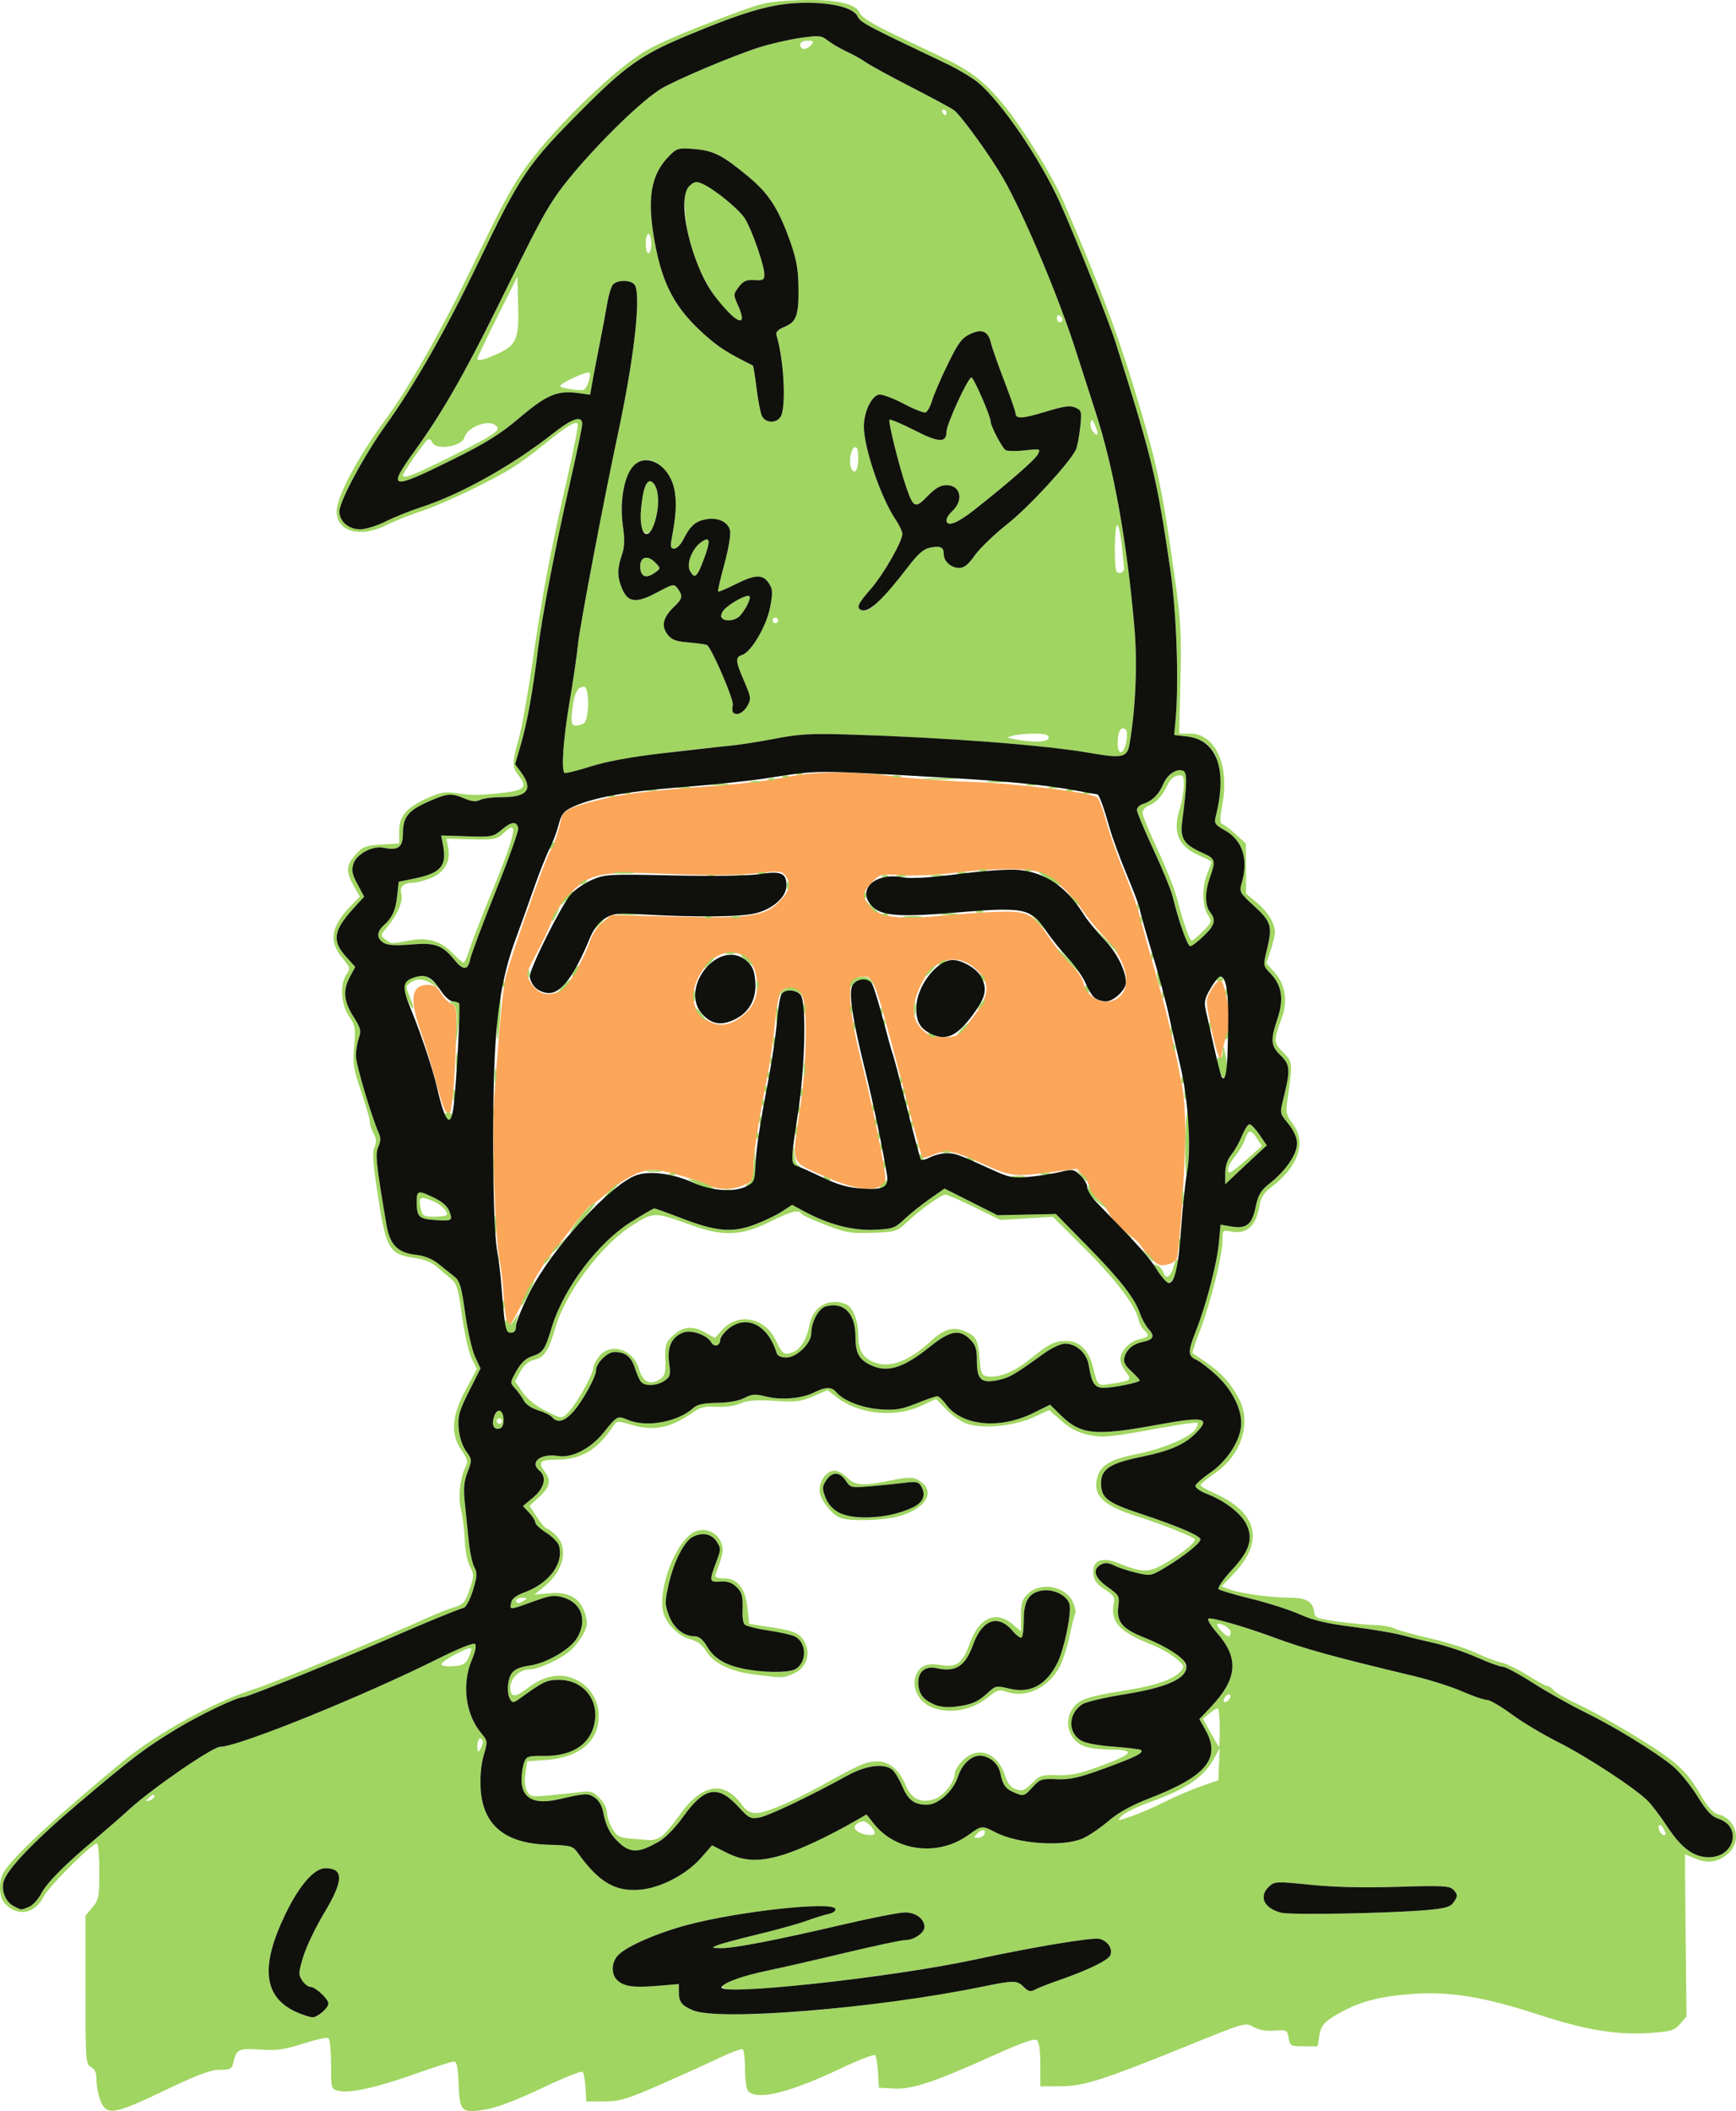
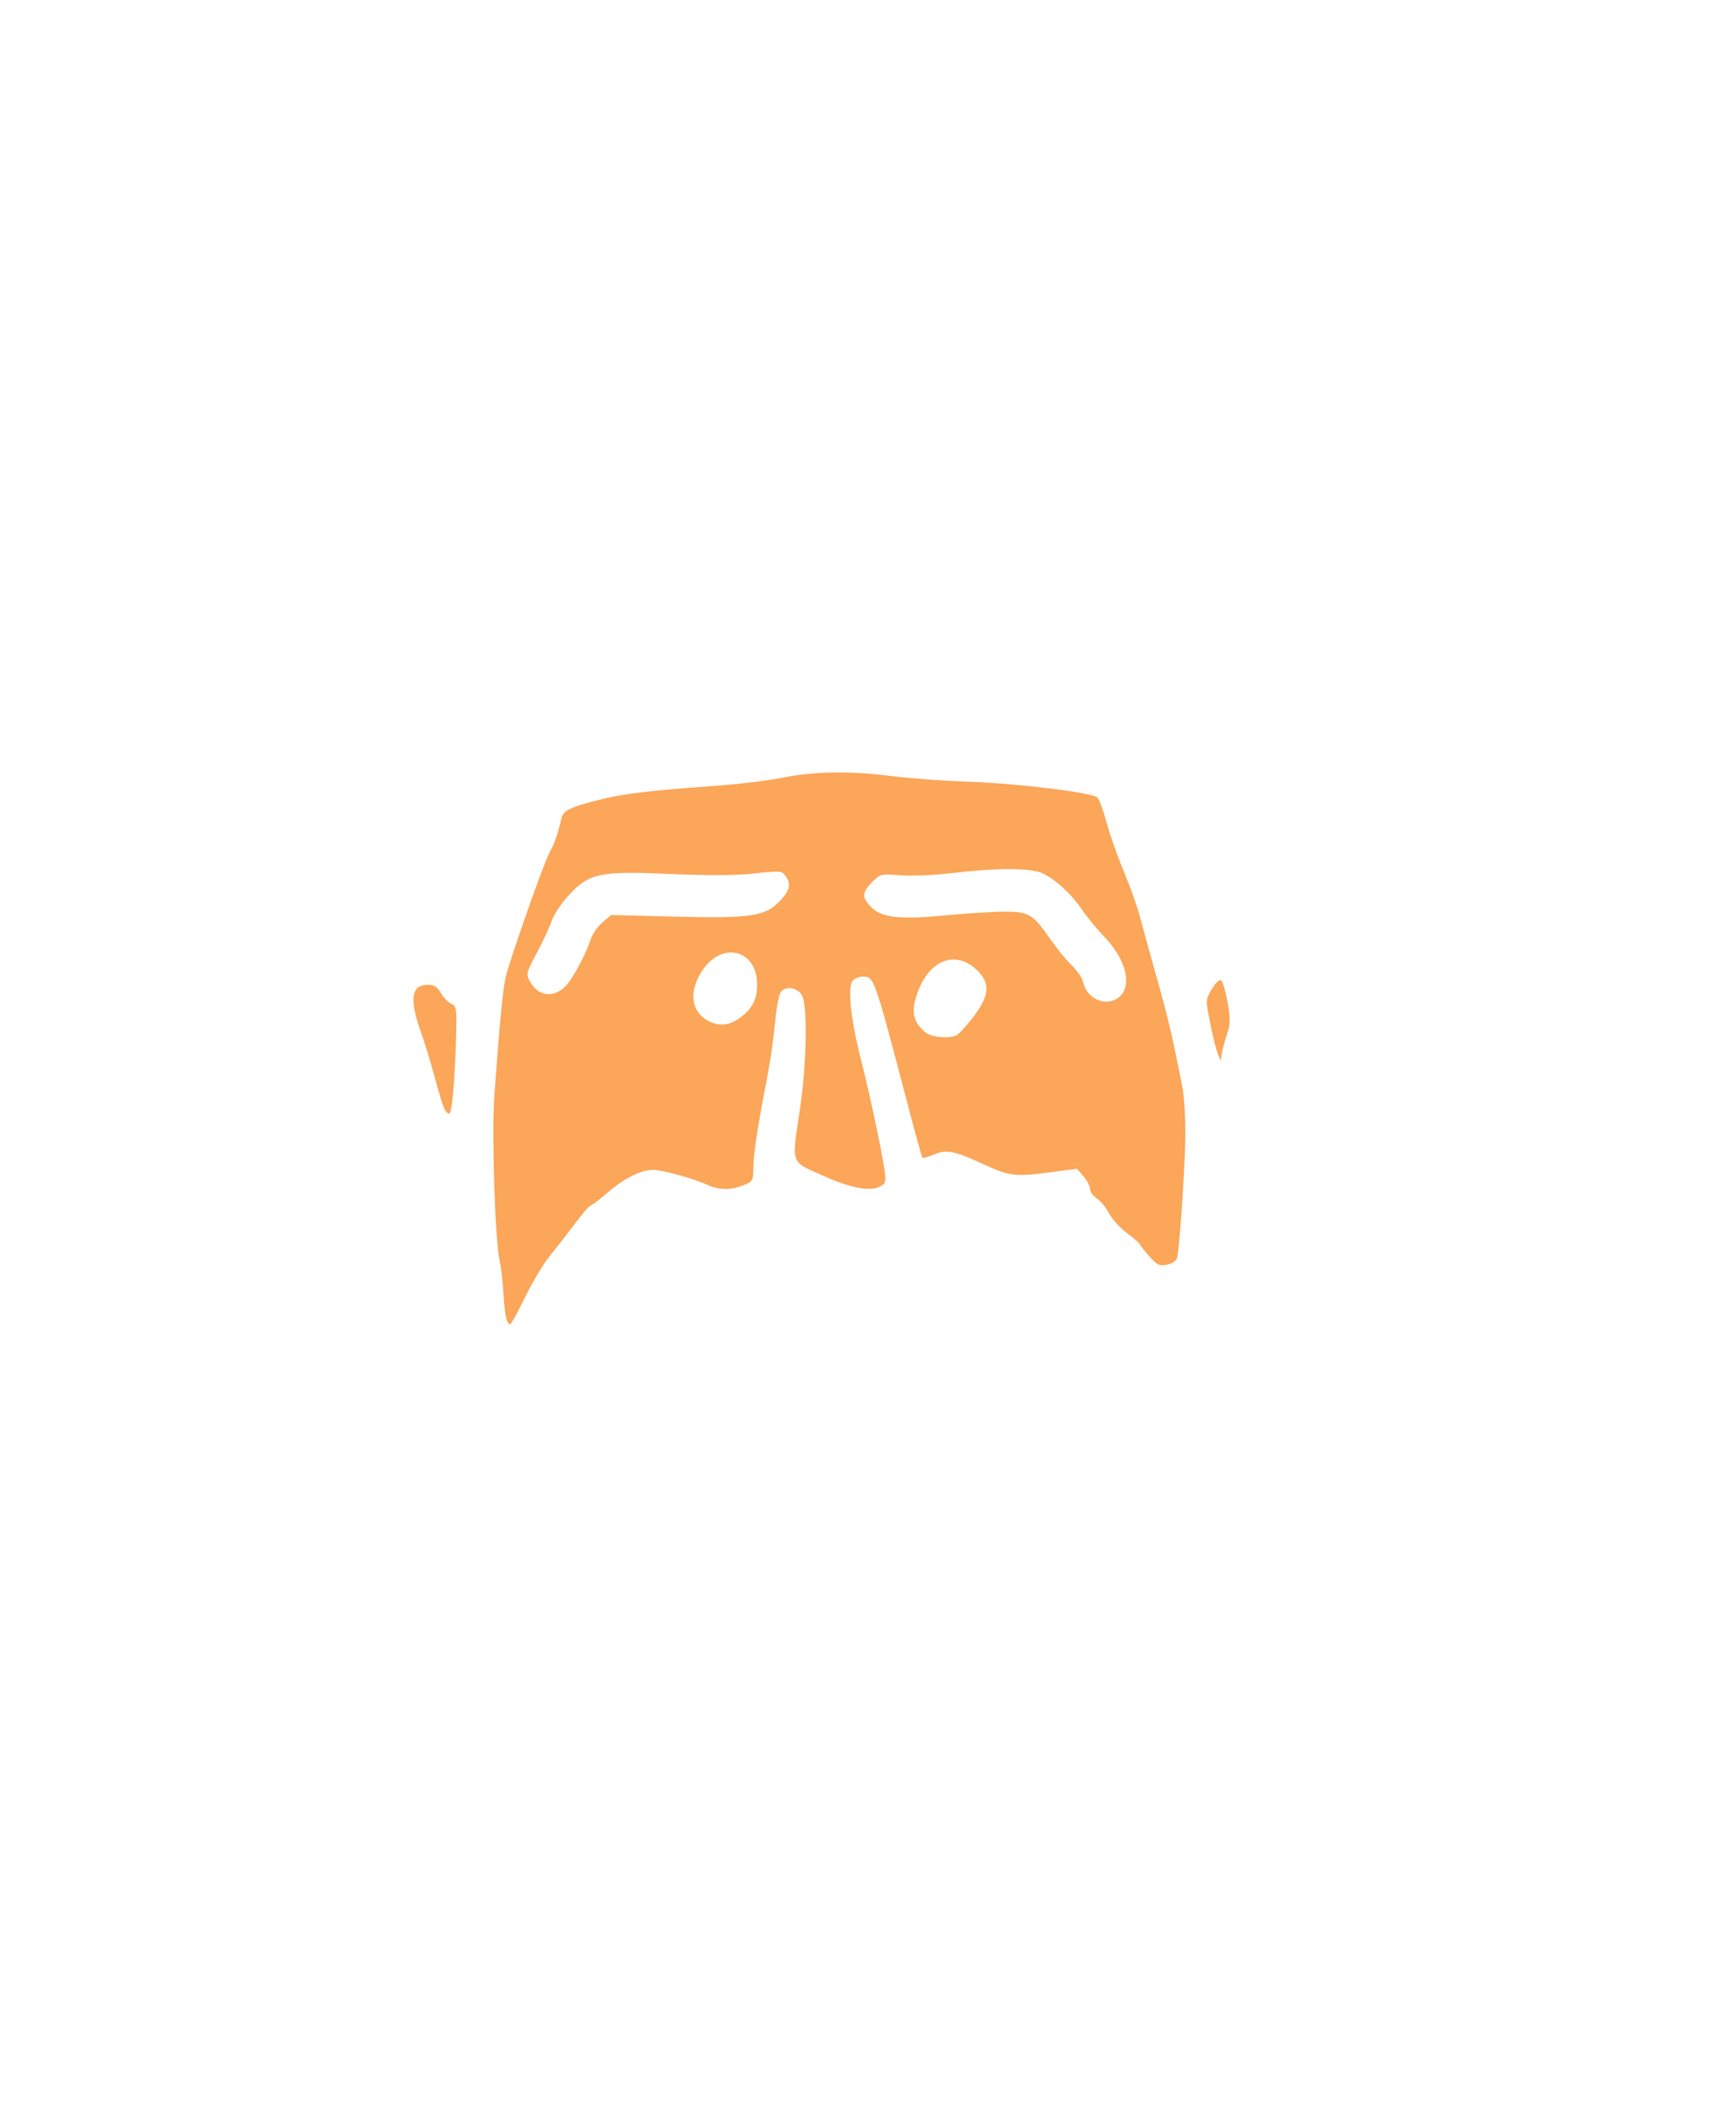
<svg xmlns="http://www.w3.org/2000/svg" xmlns:ns1="http://www.inkscape.org/namespaces/inkscape" xmlns:ns2="http://sodipodi.sourceforge.net/DTD/sodipodi-0.dtd" width="629.05" height="764.715" viewBox="0 0 166.436 202.331" version="1.1" id="svg1" xml:space="preserve" ns1:version="1.3.2 (091e20e, 2023-11-25, custom)" ns2:docname="druid-new.svg">
  <title id="title20">druid</title>
  <ns2:namedview id="namedview1" pagecolor="#ffffff" bordercolor="#000000" borderopacity="0.25" ns1:showpageshadow="2" ns1:pageopacity="0.0" ns1:pagecheckerboard="0" ns1:deskcolor="#d1d1d1" ns1:document-units="mm" ns1:zoom="1.1385101" ns1:cx="193.67417" ns1:cy="521.7345" ns1:window-width="2400" ns1:window-height="1566" ns1:window-x="2869" ns1:window-y="483" ns1:window-maximized="1" ns1:current-layer="layer1" />
  <defs id="defs1" />
  <g ns1:label="Layer 1" ns1:groupmode="layer" id="layer1" transform="translate(-18.683,-2.925)">
    <g id="g18" transform="translate(21.301,-21.461)">
      <path style="fill:#fba659" d="m 45.924,150.778 c -0.094,-0.297 -0.215,-1.38 -0.27,-2.409 -0.054,-1.028 -0.226,-2.482 -0.382,-3.231 -0.437,-2.095 -0.757,-12.091 -0.502,-15.649 0.482,-6.715 0.801,-10.086 1.075,-11.368 0.339,-1.586 3.805,-11.422 4.292,-12.179 0.34,-0.53 0.771,-1.783 1.052,-3.063 0.177,-0.804 0.768,-1.108 3.544,-1.817 2.335,-0.596 4.952,-0.915 11.038,-1.345 2.328,-0.164 5.348,-0.528 6.71,-0.807 2.965,-0.609 6.493,-0.652 10.499,-0.13 1.595,0.208 4.924,0.449 7.398,0.535 4.591,0.161 11.634,1.022 12.201,1.493 0.173,0.144 0.571,1.209 0.883,2.368 0.313,1.159 1.055,3.267 1.649,4.686 0.594,1.418 1.284,3.352 1.533,4.298 0.249,0.946 0.99,3.625 1.647,5.953 1.097,3.891 1.514,5.674 2.446,10.451 0.184,0.946 0.311,3.149 0.282,4.895 -0.058,3.437 -0.569,10.79 -0.802,11.523 -0.079,0.249 -0.514,0.526 -0.967,0.617 -0.716,0.143 -0.938,0.035 -1.701,-0.828 -0.483,-0.546 -0.883,-1.06 -0.889,-1.142 -0.006,-0.082 -0.559,-0.558 -1.228,-1.058 -0.669,-0.5 -1.445,-1.354 -1.723,-1.897 -0.278,-0.544 -0.802,-1.182 -1.164,-1.419 -0.362,-0.237 -0.658,-0.649 -0.658,-0.915 0,-0.266 -0.282,-0.812 -0.627,-1.212 l -0.627,-0.729 -2.38,0.317 c -3.537,0.471 -4.036,0.416 -6.49,-0.712 -2.919,-1.342 -3.61,-1.48 -4.839,-0.967 -0.547,0.228 -1.042,0.368 -1.1,0.309 -0.058,-0.058 -0.68,-2.292 -1.381,-4.964 -3.28,-12.496 -3.246,-12.399 -4.359,-12.399 -0.343,0 -0.774,0.181 -0.958,0.403 -0.499,0.601 -0.183,3.666 0.763,7.402 0.885,3.496 2.025,8.836 2.296,10.758 0.155,1.1 0.11,1.268 -0.42,1.551 -0.976,0.522 -2.871,0.155 -5.609,-1.086 -3.037,-1.377 -2.892,-0.914 -2.05,-6.551 0.607,-4.064 0.704,-9.597 0.187,-10.626 -0.395,-0.786 -1.53,-1.012 -2.034,-0.405 -0.19,0.229 -0.449,1.574 -0.576,2.99 -0.127,1.416 -0.463,3.765 -0.748,5.22 -0.912,4.661 -1.327,7.376 -1.328,8.679 -7.98e-4,1.199 -0.052,1.292 -0.918,1.654 -1.164,0.486 -2.345,0.488 -3.408,0.003 -1.4,-0.638 -4.413,-1.473 -5.293,-1.466 -1.187,0.008 -2.726,0.781 -4.388,2.202 -0.792,0.677 -1.521,1.231 -1.621,1.231 -0.1,0 -0.788,0.804 -1.528,1.786 -0.74,0.982 -1.828,2.381 -2.417,3.109 -0.589,0.728 -1.635,2.483 -2.324,3.901 -0.689,1.418 -1.335,2.579 -1.434,2.58 -0.099,8.3e-4 -0.258,-0.241 -0.352,-0.538 z m 43.112,-27.139 c 0.232,-0.089 0.973,-0.886 1.645,-1.77 1.617,-2.126 1.684,-3.297 0.265,-4.598 -1.866,-1.71 -4.186,-0.981 -5.365,1.684 -0.928,2.099 -0.782,3.317 0.527,4.377 0.56,0.454 2.119,0.617 2.928,0.307 z m -20.768,-1.666 c 1.204,-0.846 1.706,-1.787 1.706,-3.199 0,-3.385 -3.359,-4.245 -5.274,-1.351 -1.335,2.018 -1.066,3.981 0.664,4.848 1.001,0.502 1.897,0.409 2.905,-0.299 z m 36.529,-2.14 c 1.142,-1.142 0.475,-3.573 -1.563,-5.689 -0.701,-0.728 -1.635,-1.861 -2.076,-2.52 -1.146,-1.71 -3.018,-3.347 -4.205,-3.677 -1.393,-0.387 -4.368,-0.349 -8.164,0.103 -1.797,0.214 -4,0.31 -5.076,0.222 -1.858,-0.153 -1.919,-0.139 -2.712,0.654 -1.002,1.002 -1.017,1.48 -0.075,2.422 1.003,1.003 2.765,1.188 7.219,0.758 1.955,-0.189 4.468,-0.344 5.584,-0.344 2.333,0 2.7,0.229 4.455,2.778 0.551,0.8 1.425,1.86 1.943,2.355 0.517,0.495 1.011,1.223 1.098,1.618 0.379,1.725 2.413,2.477 3.571,1.319 z m -53.272,-0.847 c 0.655,-0.599 1.995,-3.054 2.458,-4.502 0.173,-0.541 0.693,-1.303 1.156,-1.693 l 0.842,-0.709 6.16,0.155 c 7.261,0.183 8.637,-0.027 10.046,-1.532 0.936,-0.999 1.061,-1.608 0.492,-2.387 -0.345,-0.471 -0.535,-0.485 -2.977,-0.218 -1.759,0.192 -4.375,0.209 -8.032,0.049 -6.834,-0.297 -7.809,-0.091 -9.785,2.071 -0.707,0.774 -1.428,1.854 -1.602,2.401 -0.174,0.547 -0.809,1.917 -1.41,3.045 -1.046,1.962 -1.076,2.083 -0.689,2.774 0.792,1.414 2.148,1.635 3.341,0.545 z M 39.965,130.628 c -0.152,-0.336 -0.559,-1.682 -0.905,-2.991 -0.346,-1.31 -0.946,-3.274 -1.333,-4.366 -1.129,-3.185 -0.924,-4.498 0.703,-4.498 0.579,0 0.886,0.196 1.221,0.78 0.246,0.429 0.691,0.891 0.988,1.026 0.498,0.227 0.535,0.452 0.477,2.858 -0.101,4.162 -0.379,7.494 -0.638,7.653 -0.131,0.081 -0.363,-0.127 -0.514,-0.463 z m 74.172,-5.24 c -0.153,-0.364 -0.481,-1.682 -0.728,-2.929 -0.446,-2.254 -0.445,-2.274 0.132,-3.252 0.32,-0.542 0.715,-0.941 0.879,-0.887 0.164,0.054 0.452,0.982 0.641,2.062 0.294,1.682 0.286,2.135 -0.053,3.154 -0.218,0.655 -0.44,1.488 -0.494,1.852 l -0.098,0.661 z" id="path20" />
-       <path style="fill:#a0d561" d="m 7.037,225.765 c -0.22,-0.527 -0.4,-1.416 -0.4,-1.975 0,-0.746 -0.141,-1.092 -0.529,-1.3 -0.509,-0.272 -0.529,-0.554 -0.529,-7.397 v -7.114 l 0.661,-0.786 c 0.61,-0.725 0.661,-0.994 0.661,-3.46 0,-1.471 -0.099,-2.674 -0.221,-2.674 -0.48,0 -4.598,4.1 -5.094,5.072 -0.852,1.669 -2.441,1.989 -3.688,0.742 -0.65,-0.65 -0.694,-2.263 -0.087,-3.176 1.049,-1.576 5.209,-5.421 11.353,-10.493 3.306,-2.729 8.82,-5.756 12.686,-6.964 1.748,-0.546 12.488,-4.97 16.404,-6.756 0.873,-0.398 2.056,-0.867 2.629,-1.042 0.933,-0.285 1.091,-0.463 1.514,-1.709 0.442,-1.302 0.445,-1.446 0.036,-2.225 -0.248,-0.474 -0.462,-1.575 -0.494,-2.553 -0.032,-0.946 -0.195,-2.247 -0.362,-2.891 -0.307,-1.184 -0.074,-3.156 0.501,-4.229 0.186,-0.347 0.074,-0.711 -0.436,-1.429 -1.087,-1.528 -0.968,-3.307 0.388,-5.822 l 1.074,-1.99 -0.507,-1.024 c -0.279,-0.563 -0.691,-2.388 -0.917,-4.056 -0.339,-2.507 -0.512,-3.115 -0.992,-3.511 -0.32,-0.263 -0.939,-0.79 -1.375,-1.171 -0.531,-0.463 -1.263,-0.759 -2.212,-0.892 -2.486,-0.35 -2.733,-0.819 -3.633,-6.917 -0.336,-2.277 -0.384,-3.271 -0.18,-3.719 0.206,-0.453 0.186,-0.778 -0.08,-1.257 -0.197,-0.356 -0.363,-0.871 -0.368,-1.145 -0.005,-0.274 -0.382,-1.582 -0.837,-2.907 -0.734,-2.139 -0.809,-2.625 -0.665,-4.325 0.148,-1.748 0.104,-2 -0.496,-2.884 -0.775,-1.143 -0.893,-3.087 -0.244,-4.014 0.389,-0.556 0.366,-0.649 -0.397,-1.574 -1.309,-1.588 -1.102,-2.982 0.726,-4.895 l 0.945,-0.989 -0.58,-1.031 c -0.768,-1.366 -0.731,-1.972 0.179,-2.991 0.677,-0.758 0.943,-0.861 2.469,-0.958 l 1.711,-0.109 v -1.165 c 0,-1.457 0.707,-2.283 2.734,-3.195 1.168,-0.525 1.69,-0.619 2.646,-0.476 1.632,0.244 2.213,0.244 4.456,-0.003 2.181,-0.24 2.496,-0.547 1.655,-1.616 -0.687,-0.873 -0.688,-1.219 -0.02,-3.613 0.294,-1.053 0.887,-4.356 1.317,-7.339 0.926,-6.421 1.692,-10.483 3.289,-17.445 0.649,-2.828 1.119,-5.239 1.046,-5.359 -0.195,-0.316 -1.055,0.204 -3.144,1.902 -1.019,0.828 -2.374,1.832 -3.011,2.233 -2.094,1.315 -6.74,3.539 -8.792,4.208 -1.108,0.361 -2.622,0.965 -3.365,1.341 -2.534,1.284 -4.812,0.66 -4.805,-1.317 0.005,-1.392 1.996,-5.125 4.7,-8.809 2.282,-3.109 5.396,-8.602 8.313,-14.659 3.002,-6.236 3.92,-7.907 5.485,-9.991 2.821,-3.755 8.359,-9.054 11.14,-10.661 1.441,-0.833 4.055,-1.944 8.327,-3.539 2.885,-1.077 3.441,-1.197 6.085,-1.306 3.587,-0.148 5.69,0.264 6.085,1.191 0.186,0.437 1.167,1.052 3.307,2.072 1.673,0.798 3.882,1.851 4.907,2.339 2.626,1.251 4.074,2.442 6.022,4.951 1.79,2.306 4.291,6.397 5.232,8.558 3.195,7.343 5.117,12.39 6.739,17.699 2.315,7.578 2.762,9.633 3.975,18.256 0.626,4.456 0.693,5.605 0.582,10.12 l -0.124,5.093 h 1.045 c 2.393,0 3.78,2.966 3.118,6.67 -0.279,1.558 -0.278,1.927 0.002,2.02 0.188,0.063 0.769,0.505 1.291,0.984 l 0.948,0.87 0.005,2.4 0.005,2.4 0.993,0.819 c 1.074,0.886 1.776,2.017 1.776,2.865 0,0.293 -0.185,1.079 -0.412,1.747 l -0.412,1.214 0.791,0.901 c 1.035,1.179 1.286,2.761 0.693,4.366 -0.805,2.179 -0.799,2.343 0.133,3.304 0.931,0.961 0.926,0.889 0.369,4.812 -0.132,0.928 -0.045,1.254 0.531,2.009 1.359,1.782 0.584,4.085 -2.051,6.095 -0.683,0.521 -0.988,0.992 -1.106,1.707 -0.333,2.022 -1.23,2.843 -2.769,2.535 -0.774,-0.155 -0.795,-0.132 -0.796,0.866 -4.7e-4,1.415 -1.143,6 -2.137,8.578 -0.454,1.177 -0.784,2.172 -0.733,2.212 0.051,0.039 0.644,0.444 1.319,0.9 1.413,0.954 2.416,2.074 3.152,3.515 1.183,2.318 0.209,5.334 -2.28,7.061 -0.779,0.541 -1.422,1.067 -1.427,1.17 -0.006,0.102 0.549,0.433 1.232,0.736 4.299,1.901 4.951,4.66 1.859,7.865 l -1.074,1.114 0.738,0.281 c 1.003,0.381 3.925,0.787 5.717,0.793 1.651,0.006 2.288,0.357 2.413,1.328 0.079,0.618 0.233,0.682 2.334,0.972 1.237,0.171 2.822,0.32 3.523,0.331 0.701,0.011 1.528,0.156 1.839,0.322 0.311,0.166 1.821,0.586 3.356,0.933 1.535,0.347 3.522,0.972 4.416,1.39 0.894,0.418 2.022,0.847 2.508,0.954 0.486,0.107 1.613,0.655 2.505,1.218 0.892,0.563 1.743,1.024 1.891,1.024 0.148,0 0.431,0.194 0.628,0.431 0.197,0.237 1.217,0.823 2.267,1.301 1.848,0.842 6.397,3.506 8.288,4.854 1.693,1.207 2.418,1.997 3.457,3.769 0.72,1.228 1.232,1.807 1.703,1.925 1.747,0.439 2.329,2.526 1.037,3.724 -0.934,0.866 -1.969,1.045 -3.159,0.548 -0.542,-0.227 -1.001,-0.412 -1.02,-0.412 -0.019,-1.1e-4 0.004,3.496 0.05,7.77 l 0.084,7.77 -0.613,0.704 c -0.539,0.619 -0.869,0.723 -2.73,0.86 -3.223,0.238 -6.294,-0.256 -10.832,-1.744 -5.131,-1.683 -8.388,-2.229 -11.923,-2.001 -2.951,0.19 -4.944,0.666 -6.736,1.608 -1.827,0.961 -2.195,1.336 -2.371,2.423 l -0.162,1 h -1.316 c -1.254,0 -1.322,-0.037 -1.457,-0.794 -0.136,-0.765 -0.186,-0.791 -1.382,-0.707 -0.822,0.058 -1.495,-0.064 -1.996,-0.359 -0.748,-0.442 -0.807,-0.425 -6.162,1.745 -8.317,3.37 -10.105,3.941 -12.352,3.947 l -1.918,0.005 v -2.084 c 0,-1.353 -0.116,-2.175 -0.331,-2.343 -0.231,-0.181 -1.449,0.245 -4.035,1.41 -5.796,2.611 -7.909,3.319 -9.638,3.228 l -1.475,-0.078 -0.081,-1.455 c -0.045,-0.8 -0.172,-1.547 -0.282,-1.658 -0.111,-0.112 -1.562,0.443 -3.226,1.233 -4.962,2.356 -8.029,3.12 -8.925,2.224 -0.184,-0.184 -0.318,-1.067 -0.318,-2.101 0,-0.981 -0.101,-1.846 -0.225,-1.922 -0.124,-0.076 -1.062,0.262 -2.085,0.753 -1.023,0.49 -3.571,1.643 -5.662,2.561 -3.365,1.477 -3.999,1.67 -5.522,1.679 l -1.72,0.01 -0.082,-1.323 c -0.045,-0.728 -0.172,-1.414 -0.282,-1.526 -0.11,-0.111 -1.857,0.589 -3.883,1.556 -2.36,1.127 -4.283,1.861 -5.354,2.045 -2.374,0.407 -2.551,0.243 -2.647,-2.433 -0.058,-1.63 -0.167,-2.155 -0.446,-2.155 -0.203,0 -1.877,0.535 -3.721,1.189 -3.722,1.32 -6.299,1.889 -7.359,1.622 -0.692,-0.174 -0.701,-0.204 -0.701,-2.536 0,-1.298 -0.117,-2.433 -0.26,-2.521 -0.143,-0.088 -1.244,0.154 -2.447,0.539 -1.814,0.58 -2.512,0.676 -4.091,0.564 -2.05,-0.147 -2.263,-0.046 -2.563,1.21 -0.156,0.655 -0.288,0.728 -1.319,0.728 -0.881,0 -2.101,0.458 -5.284,1.984 -4.813,2.307 -5.539,2.429 -6.125,1.026 z m 21.295,-8.567 c 0.291,-0.291 0.529,-0.654 0.529,-0.806 0,-0.422 -1.246,-1.575 -1.702,-1.575 -0.222,0 -0.586,-0.279 -0.81,-0.621 -0.371,-0.566 -0.36,-0.774 0.123,-2.336 0.291,-0.943 1.186,-2.804 1.988,-4.134 1.865,-3.094 1.897,-4.286 0.113,-4.286 -1.067,0 -2.486,1.624 -3.816,4.366 -2.448,5.049 -2.127,7.982 1.032,9.417 1.393,0.633 1.889,0.628 2.541,-0.024 z m 46.983,-0.127 c 4.774,-0.407 12.081,-1.433 16.216,-2.278 3.092,-0.632 3.353,-0.63 4.012,0.029 0.439,0.439 0.635,0.482 1.091,0.238 0.306,-0.164 1.345,-0.571 2.309,-0.905 2.751,-0.954 4.709,-1.907 4.891,-2.381 0.244,-0.636 -0.244,-1.369 -1.044,-1.569 -0.658,-0.165 -6.347,0.78 -11.884,1.975 -5.938,1.281 -18.759,2.901 -22.968,2.901 -2.686,3.5e-4 -1.016,-0.99 3.124,-1.853 1.31,-0.273 4.654,-1.039 7.433,-1.703 2.778,-0.664 5.341,-1.206 5.696,-1.206 0.815,0 1.821,-0.691 1.821,-1.251 0,-0.777 -0.824,-1.395 -1.86,-1.395 -0.541,0 -3.241,0.528 -5.999,1.172 -6.386,1.493 -10.424,2.272 -11.667,2.25 -0.924,-0.016 -0.942,-0.032 -0.317,-0.284 0.364,-0.147 2.103,-0.613 3.864,-1.036 1.761,-0.423 3.845,-1.001 4.63,-1.286 0.785,-0.284 1.764,-0.589 2.174,-0.677 0.421,-0.09 0.7,-0.3 0.639,-0.481 -0.252,-0.753 -9.231,0.222 -14.218,1.544 -2.78,0.737 -5.633,1.969 -6.548,2.828 -0.694,0.651 -0.781,1.83 -0.18,2.431 0.631,0.631 1.553,0.769 3.846,0.578 l 2.089,-0.174 0.004,0.734 c 0.005,0.984 0.242,1.3 1.327,1.77 1.205,0.523 5.583,0.533 11.52,0.027 z m 58.81,-9.622 c 1.733,-0.145 2.288,-0.294 2.58,-0.693 0.468,-0.64 0.465,-0.804 -0.026,-1.295 -0.336,-0.336 -1.151,-0.373 -5.309,-0.242 -3.255,0.103 -6.066,0.037 -8.332,-0.194 -3.213,-0.328 -3.452,-0.32 -3.951,0.132 -1.061,0.96 -0.555,2.104 1.124,2.542 0.898,0.234 10.106,0.068 13.915,-0.251 z M 0.126,207.155 c 0.367,-0.14 0.901,-0.705 1.187,-1.257 0.551,-1.064 2.163,-2.696 5.191,-5.252 1.019,-0.86 2.539,-2.187 3.38,-2.949 2.187,-1.982 7.889,-5.894 8.596,-5.897 1.745,-0.007 13.7,-4.844 21.065,-8.524 1.88,-0.94 3.239,-1.474 3.383,-1.33 0.144,0.144 0.024,0.745 -0.298,1.496 -0.996,2.323 -0.628,5.246 0.887,7.046 0.625,0.743 0.631,0.789 0.24,2.121 -0.249,0.85 -0.361,2.044 -0.297,3.174 0.199,3.516 2.319,5.281 6.486,5.401 2.208,0.064 2.347,0.103 2.855,0.813 2.018,2.815 3.621,3.737 6.055,3.486 1.93,-0.199 4.353,-1.475 5.694,-2.998 l 1.096,-1.246 1.389,0.703 c 1.694,0.857 3.193,0.905 5.521,0.177 1.597,-0.5 4.305,-1.776 6.777,-3.193 l 1.127,-0.646 0.692,0.877 c 2.123,2.692 6.193,3.177 9.086,1.082 1.26,-0.913 1.295,-0.916 2.585,-0.244 2.151,1.121 6.54,1.418 8.402,0.569 0.582,-0.265 1.681,-1.015 2.442,-1.667 0.949,-0.812 2.196,-1.498 3.969,-2.184 5.42,-2.098 6.831,-3.834 5.312,-6.537 l -0.58,-1.032 1.063,-1.12 c 2.603,-2.745 2.773,-4.706 0.618,-7.153 -0.583,-0.663 -0.949,-1.274 -0.813,-1.359 0.249,-0.154 3.405,0.747 6.113,1.746 3.198,1.179 5.608,1.845 13.691,3.784 1.491,0.358 3.535,1.012 4.542,1.454 1.007,0.442 2.063,0.804 2.346,0.804 0.283,0 1.335,0.607 2.337,1.35 1.002,0.742 2.991,1.938 4.419,2.657 2.894,1.457 7.591,4.538 8.726,5.725 0.407,0.425 1.24,1.533 1.852,2.462 1.331,2.02 2.514,2.887 3.942,2.887 2.479,0 3.224,-2.929 0.937,-3.684 -0.662,-0.218 -1.141,-0.729 -2.018,-2.152 -0.633,-1.026 -1.674,-2.306 -2.313,-2.844 -1.624,-1.367 -5.583,-3.8 -8.563,-5.262 -1.382,-0.678 -3.597,-1.927 -4.921,-2.774 -1.324,-0.848 -2.619,-1.541 -2.877,-1.541 -0.259,0 -1.378,-0.406 -2.488,-0.901 -1.11,-0.496 -2.911,-1.103 -4.002,-1.349 -1.091,-0.247 -2.58,-0.608 -3.307,-0.804 -0.728,-0.196 -2.811,-0.543 -4.63,-0.773 -2.44,-0.308 -3.758,-0.62 -5.027,-1.191 -0.946,-0.426 -3.029,-1.095 -4.63,-1.486 -1.601,-0.392 -3.018,-0.809 -3.149,-0.928 -0.134,-0.121 0.409,-0.915 1.245,-1.818 1.724,-1.862 2.088,-2.992 1.417,-4.398 -0.494,-1.036 -2.097,-2.272 -3.779,-2.914 -0.661,-0.252 -1.148,-0.599 -1.104,-0.786 0.043,-0.184 0.673,-0.742 1.401,-1.24 1.525,-1.044 2.76,-2.86 2.96,-4.355 0.199,-1.485 -0.732,-3.479 -2.317,-4.962 -0.706,-0.661 -1.586,-1.339 -1.956,-1.507 -0.836,-0.381 -0.838,-0.755 -0.015,-2.856 0.968,-2.469 1.988,-6.402 2.172,-8.372 l 0.161,-1.727 0.999,0.169 c 1.485,0.251 2.009,-0.159 2.359,-1.846 0.251,-1.208 0.478,-1.588 1.376,-2.299 1.519,-1.203 2.595,-2.779 2.595,-3.8 0,-0.546 -0.284,-1.207 -0.794,-1.849 -0.923,-1.162 -0.887,-0.901 -0.402,-2.91 0.563,-2.331 0.509,-2.841 -0.392,-3.704 -0.931,-0.892 -0.976,-1.46 -0.28,-3.526 0.622,-1.847 0.417,-3.17 -0.668,-4.303 -0.726,-0.758 -0.726,-0.759 -0.352,-2.286 0.549,-2.241 0.422,-2.677 -1.217,-4.178 -1.411,-1.293 -1.443,-1.352 -1.186,-2.247 0.648,-2.259 0.065,-4.063 -1.619,-5.01 -0.943,-0.53 -1.049,-0.685 -0.892,-1.3 0.622,-2.444 0.582,-4.783 -0.103,-6.063 -0.495,-0.926 -1.412,-1.497 -2.628,-1.637 l -1.24,-0.143 0.132,-1.455 c 0.326,-3.583 0.096,-10.243 -0.492,-14.287 -1.287,-8.846 -1.734,-10.704 -5.244,-21.828 -0.668,-2.118 -3.836,-10.08 -5.336,-13.41 -1.904,-4.229 -5.615,-9.675 -7.876,-11.558 -0.565,-0.471 -1.98,-1.308 -3.144,-1.861 -7.694,-3.655 -8.112,-3.878 -8.417,-4.502 -0.444,-0.907 -2.99,-1.425 -6.053,-1.233 -2.523,0.159 -5.214,0.979 -10.494,3.199 -4.13,1.737 -5.711,2.854 -9.706,6.858 -5.383,5.396 -5.999,6.302 -10.146,14.919 -3.057,6.353 -6.076,11.656 -8.768,15.401 -2.091,2.909 -4.492,7.36 -4.492,8.329 0,0.957 0.882,1.717 1.992,1.717 0.513,0 1.615,-0.341 2.447,-0.757 0.833,-0.416 2.347,-1.026 3.366,-1.354 3.83,-1.236 8.8,-4.019 12.781,-7.157 1.758,-1.386 2.697,-1.671 2.697,-0.82 0,0.273 -0.527,2.803 -1.171,5.622 -1.422,6.225 -2.68,12.764 -3.073,15.975 -0.486,3.973 -1.037,7.043 -1.628,9.073 l -0.562,1.929 0.571,0.772 c 1.189,1.609 0.622,2.381 -1.748,2.381 -0.926,0 -1.912,0.122 -2.19,0.271 -0.367,0.196 -0.771,0.16 -1.47,-0.132 -1.297,-0.542 -1.637,-0.515 -3.447,0.277 -1.96,0.858 -2.467,1.484 -2.474,3.059 -0.006,1.353 -0.43,1.666 -1.867,1.378 -1.043,-0.209 -2.543,0.581 -2.867,1.51 -0.219,0.629 -0.153,0.977 0.376,1.972 l 0.642,1.208 -1.018,1.116 c -1.93,2.115 -2.087,3.111 -0.729,4.621 l 0.894,0.993 -0.497,0.922 c -0.705,1.308 -0.62,2.353 0.312,3.821 0.708,1.116 0.774,1.374 0.529,2.076 -0.154,0.441 -0.279,1.212 -0.279,1.715 0,0.816 1.502,5.875 2.198,7.405 0.191,0.419 0.177,0.798 -0.049,1.292 -0.317,0.695 -0.22,1.626 0.783,7.504 0.323,1.894 1.071,2.659 2.791,2.852 0.868,0.098 1.59,0.389 2.214,0.894 0.509,0.412 1.194,0.959 1.521,1.215 0.499,0.391 0.663,0.958 1.018,3.509 0.233,1.673 0.659,3.545 0.946,4.16 l 0.523,1.117 -1.101,2.19 c -0.957,1.902 -1.087,2.367 -0.994,3.537 0.067,0.835 0.335,1.666 0.705,2.186 0.586,0.823 0.589,0.862 0.148,2.017 -0.342,0.897 -0.407,1.575 -0.271,2.841 0.099,0.915 0.264,2.556 0.369,3.647 0.104,1.091 0.349,2.27 0.545,2.619 0.304,0.543 0.287,0.86 -0.122,2.21 -0.269,0.887 -0.658,1.63 -0.89,1.698 -0.766,0.226 -3.567,1.377 -7.16,2.941 -4.537,1.975 -13.577,5.613 -13.949,5.613 -0.636,0 -4.163,1.679 -6.473,3.082 -3.008,1.827 -4.23,2.756 -9.476,7.207 -4.169,3.537 -6.772,6.268 -7.06,7.409 -0.227,0.9 0.212,1.946 0.979,2.335 0.793,0.401 0.622,0.391 1.423,0.086 z M 56.933,201.173 c -0.98,-0.824 -1.473,-1.709 -1.723,-3.092 -0.114,-0.632 -0.416,-1.149 -0.829,-1.419 -0.66,-0.432 -0.816,-0.424 -3.48,0.181 -2.33,0.529 -3.52,-0.103 -3.52,-1.87 0,-0.562 0.11,-1.313 0.245,-1.668 0.226,-0.594 0.38,-0.644 1.94,-0.63 2.851,0.027 4.637,-1.278 4.87,-3.557 0.214,-2.096 -1.36,-3.766 -3.518,-3.734 -1.151,0.017 -1.47,0.173 -3.757,1.829 -0.526,0.381 -0.652,0.391 -0.856,0.069 -0.366,-0.578 -0.292,-1.916 0.14,-2.532 0.26,-0.371 0.802,-0.609 1.654,-0.723 1.622,-0.218 3.919,-1.533 4.584,-2.624 1.033,-1.694 0.48,-3.379 -1.282,-3.907 -0.835,-0.25 -1.232,-0.209 -2.57,0.269 -2.687,0.96 -2.565,0.946 -2.465,0.285 0.066,-0.436 0.435,-0.725 1.391,-1.087 2.328,-0.88 3.721,-2.825 3.201,-4.465 -0.098,-0.309 -0.645,-0.857 -1.216,-1.217 -0.571,-0.36 -1.037,-0.795 -1.037,-0.965 0,-0.171 -0.268,-0.597 -0.595,-0.947 l -0.595,-0.637 0.992,-0.836 c 1.071,-0.902 1.317,-1.956 0.595,-2.555 -0.994,-0.825 0.115,-1.686 1.816,-1.41 1.306,0.212 3.11,-0.725 4.338,-2.253 1.304,-1.624 1.317,-1.631 2.34,-1.203 1.794,0.75 4.774,0.196 6.28,-1.167 0.355,-0.321 0.996,-0.455 2.254,-0.47 1.096,-0.014 2.081,-0.19 2.614,-0.468 0.723,-0.377 1.042,-0.399 2.057,-0.144 1.47,0.37 3.439,0.208 4.62,-0.382 1.104,-0.551 1.698,-0.557 2.14,-0.024 0.671,0.809 2.492,1.515 4.226,1.639 1.435,0.103 2.023,0.006 3.46,-0.569 0.953,-0.381 1.849,-0.693 1.992,-0.693 0.143,0 0.533,0.369 0.867,0.821 1.504,2.034 5.143,2.378 8.345,0.789 l 1.598,-0.793 1.058,1.032 c 1.896,1.848 3.282,1.986 9.147,0.908 4.611,-0.847 5.268,-0.706 3.755,0.806 -1.104,1.104 -2.471,1.691 -5.286,2.27 -2.914,0.6 -3.78,1.17 -3.78,2.489 0,1.432 0.576,1.881 3.77,2.94 3.612,1.197 5.755,2.114 5.755,2.463 0,0.354 -1.508,1.568 -3.282,2.642 -1.441,0.872 -1.491,0.882 -2.863,0.56 -0.768,-0.18 -1.725,-0.494 -2.126,-0.698 -0.541,-0.274 -0.866,-0.296 -1.257,-0.087 -0.866,0.464 -0.632,1.259 0.635,2.151 1.097,0.773 1.154,0.875 1.024,1.841 -0.199,1.482 0.374,2.171 2.498,3.008 5.937,2.338 5.238,4.288 -1.951,5.441 -1.863,0.299 -3.662,0.723 -3.998,0.944 -1.327,0.869 -1.421,2.632 -0.185,3.442 0.418,0.274 1.574,0.5 3.171,0.621 1.382,0.105 2.576,0.252 2.652,0.328 0.269,0.269 -0.571,0.69 -3.536,1.769 -2.447,0.891 -3.287,1.08 -4.557,1.025 -1.46,-0.063 -1.607,-0.013 -2.348,0.798 -0.755,0.826 -0.828,0.849 -1.638,0.519 -0.91,-0.371 -1.173,-0.714 -1.406,-1.828 -0.184,-0.877 -0.771,-1.487 -1.644,-1.706 -0.936,-0.235 -1.993,0.622 -2.429,1.968 -0.448,1.387 -1.895,2.696 -2.98,2.696 -1.22,0 -1.809,-0.446 -2.384,-1.805 -0.288,-0.681 -0.72,-1.387 -0.959,-1.569 -0.826,-0.628 -2.531,-0.39 -4.331,0.603 -3.494,1.928 -7.46,3.82 -8.366,3.99 -0.867,0.163 -1.022,0.085 -2.05,-1.035 -1.956,-2.131 -3.246,-1.885 -5.312,1.01 -1.257,1.761 -2.704,2.836 -4.251,3.158 -0.658,0.137 -0.993,0.029 -1.663,-0.535 z m 3.871,-0.782 c 0.317,-0.222 1.076,-1.116 1.687,-1.988 2.146,-3.059 4.259,-3.437 5.999,-1.074 0.455,0.618 0.81,0.82 1.443,0.82 0.944,0 4.026,-1.363 7.246,-3.205 1.182,-0.676 2.581,-1.372 3.11,-1.546 1.8,-0.594 3.122,0.131 3.964,2.174 0.507,1.231 1.448,1.663 2.711,1.246 0.897,-0.296 1.957,-1.645 1.957,-2.49 0,-0.249 0.348,-0.8 0.773,-1.226 1.434,-1.434 3.345,-0.741 4.05,1.469 0.237,0.743 0.543,1.125 1.041,1.3 0.606,0.213 0.82,0.132 1.53,-0.578 0.763,-0.763 0.949,-0.821 2.47,-0.774 1.344,0.042 2.145,-0.137 4.378,-0.975 2.974,-1.116 3.105,-1.47 0.547,-1.477 -0.815,-0.002 -1.849,-0.132 -2.298,-0.288 -1.583,-0.552 -2.138,-2.456 -1.101,-3.775 0.618,-0.786 1.419,-1.041 5.145,-1.638 2.804,-0.449 4.511,-1.057 5.154,-1.835 0.355,-0.43 0.31,-0.542 -0.501,-1.218 -0.49,-0.409 -1.559,-1.008 -2.376,-1.329 -3.017,-1.189 -3.915,-2.17 -3.57,-3.899 0.123,-0.617 -0.003,-0.818 -0.869,-1.376 -0.779,-0.503 -1.033,-0.852 -1.096,-1.512 -0.118,-1.225 0.806,-1.635 2.32,-1.029 2.461,0.985 3.013,0.982 4.692,-0.021 1.597,-0.955 2.728,-1.875 2.728,-2.219 0,-0.208 -3.043,-1.424 -5.556,-2.221 -3.174,-1.007 -4.193,-1.951 -3.84,-3.559 0.287,-1.308 1.21,-1.882 3.887,-2.417 2.532,-0.507 5.107,-1.615 5.605,-2.412 0.155,-0.248 0.226,-0.506 0.158,-0.574 -0.068,-0.068 -1.373,0.104 -2.901,0.383 -5.643,1.028 -6.094,1.074 -7.556,0.771 -0.996,-0.207 -1.737,-0.589 -2.581,-1.332 l -1.184,-1.042 -1.535,0.703 c -1.822,0.834 -4.787,1.124 -6.32,0.619 -0.546,-0.18 -1.442,-0.791 -1.991,-1.357 l -0.999,-1.03 -1.419,0.66 c -2.505,1.166 -5.93,0.833 -8.05,-0.784 l -0.942,-0.718 -1.371,0.59 c -1.194,0.514 -1.671,0.57 -3.696,0.439 -1.755,-0.114 -2.56,-0.052 -3.286,0.251 -0.57,0.238 -1.51,0.366 -2.307,0.315 -1.04,-0.067 -1.526,0.04 -2.14,0.472 -2.201,1.551 -3.785,1.895 -5.896,1.281 -1.498,-0.436 -1.503,-0.435 -1.904,0.173 -1.46,2.215 -3.052,3.145 -5.38,3.145 -1.602,0 -1.815,0.228 -1.099,1.175 0.612,0.809 0.462,1.464 -0.547,2.389 l -0.936,0.857 0.718,1.097 c 0.395,0.603 0.821,1.097 0.948,1.097 0.126,0 0.522,0.292 0.879,0.649 1.223,1.223 0.74,3.346 -1.107,4.868 l -0.974,0.803 1.431,-0.134 c 1.855,-0.174 2.985,0.472 3.43,1.96 0.259,0.865 0.236,1.167 -0.143,1.901 -0.248,0.48 -0.767,1.171 -1.153,1.534 -0.911,0.858 -3.148,1.906 -4.075,1.909 -0.902,0.003 -1.786,0.848 -1.786,1.707 0,1.018 0.412,1.027 1.706,0.04 1.561,-1.192 3.163,-1.465 4.561,-0.78 1.369,0.671 2.199,1.984 2.199,3.476 0,2.463 -1.847,4.001 -5.082,4.234 l -1.775,0.127 -0.169,1.126 c -0.103,0.687 -0.046,1.355 0.146,1.714 0.291,0.545 0.444,0.576 2.076,0.428 0.969,-0.088 2.301,-0.23 2.96,-0.315 1.06,-0.137 1.282,-0.072 1.918,0.564 0.415,0.415 0.72,1.012 0.721,1.411 5.44e-4,0.38 0.233,1.072 0.516,1.536 0.444,0.728 0.69,0.859 1.785,0.945 0.698,0.055 1.511,0.121 1.806,0.147 0.295,0.026 0.795,-0.134 1.112,-0.355 z m 25.804,-12.426 c -1.203,-0.523 -1.855,-1.926 -1.403,-3.018 0.4,-0.965 1.005,-1.196 2.537,-0.966 1.405,0.211 1.942,-0.225 2.634,-2.135 0.88,-2.428 2.489,-3.137 4.08,-1.798 l 0.814,0.685 v -1.491 c 0,-1.273 0.103,-1.586 0.7,-2.14 1.264,-1.171 3.663,-0.665 4.315,0.91 0.18,0.435 0.262,0.895 0.183,1.024 -0.08,0.129 -0.32,1.075 -0.534,2.103 -0.214,1.028 -0.636,2.352 -0.937,2.942 -1.033,2.024 -3.236,3.098 -5.056,2.464 -0.751,-0.262 -0.931,-0.212 -1.819,0.501 -1.625,1.306 -3.794,1.668 -5.515,0.919 z m 4.277,-0.448 c 0.302,-0.155 0.868,-0.579 1.258,-0.942 0.67,-0.625 0.778,-0.644 1.997,-0.351 2.011,0.483 3.515,-0.312 4.602,-2.432 0.648,-1.264 1.388,-4.802 1.178,-5.636 -0.219,-0.871 -1.565,-1.531 -2.69,-1.32 -1.219,0.229 -1.695,1.016 -1.695,2.806 0,0.817 -0.087,1.571 -0.192,1.677 -0.106,0.106 -0.493,-0.166 -0.86,-0.605 -1.399,-1.67 -2.924,-1.142 -3.813,1.321 -0.738,2.043 -1.665,2.64 -3.469,2.236 -1.096,-0.246 -1.81,0.324 -1.778,1.421 0.029,1.01 0.435,1.561 1.514,2.049 0.859,0.389 2.989,0.268 3.948,-0.223 z m -21.14,-2.637 c -2.328,-0.298 -3.928,-1.064 -4.645,-2.224 -0.39,-0.632 -0.864,-0.984 -1.578,-1.177 -1.098,-0.296 -2.278,-1.476 -2.547,-2.548 -0.581,-2.314 1.285,-7.029 3.075,-7.771 0.989,-0.409 2.136,0.109 2.494,1.128 0.242,0.687 0.18,1.013 -0.575,3.039 -0.084,0.224 0.169,0.331 0.785,0.331 1.341,0 2.085,0.92 2.291,2.83 l 0.165,1.534 2.025,0.308 c 2.451,0.373 2.963,0.625 3.395,1.667 0.466,1.126 -0.058,2.334 -1.224,2.821 -0.958,0.4 -1.005,0.401 -3.661,0.061 z m 3.86,-0.506 c 1.15,-0.616 1.152,-2.526 0.003,-3.141 -0.287,-0.154 -1.454,-0.416 -2.592,-0.584 -1.139,-0.167 -2.162,-0.436 -2.273,-0.597 -0.112,-0.161 -0.189,-0.65 -0.172,-1.086 0.062,-1.585 -0.033,-1.974 -0.617,-2.518 -0.416,-0.388 -0.873,-0.532 -1.521,-0.481 -1.06,0.084 -1.083,-0.037 -0.362,-1.929 0.441,-1.159 0.442,-1.261 0.011,-1.918 -0.485,-0.74 -1.4,-0.909 -2.304,-0.425 -0.805,0.431 -1.8,2.387 -2.267,4.456 -0.404,1.787 -0.402,1.992 0.02,3.098 0.465,1.218 1.424,1.967 2.517,1.967 0.347,0 0.749,0.335 1.085,0.904 0.293,0.497 0.855,1.118 1.248,1.379 1.419,0.943 6.052,1.504 7.227,0.875 z M 77.92,169.846 c -0.854,-0.345 -1.963,-1.823 -1.963,-2.616 0,-0.97 0.694,-1.891 1.424,-1.891 0.33,0 0.88,0.298 1.222,0.661 0.736,0.783 1.532,0.833 4.233,0.265 1.456,-0.306 2.019,-0.327 2.465,-0.093 1.872,0.985 1.059,2.712 -1.653,3.507 -1.519,0.446 -4.801,0.54 -5.728,0.165 z m 4.905,-0.293 c 2.598,-0.599 3.545,-1.46 2.91,-2.647 -0.273,-0.509 -0.451,-0.552 -1.668,-0.401 -0.75,0.093 -2.214,0.241 -3.254,0.329 -1.827,0.154 -1.906,0.136 -2.346,-0.535 -0.574,-0.877 -1.314,-0.887 -1.877,-0.028 -0.385,0.587 -0.393,0.781 -0.072,1.623 0.668,1.752 3.113,2.395 6.307,1.659 z m -35.178,8.222 c 0.321,-0.207 0.283,-0.257 -0.198,-0.261 -0.327,-0.002 -0.595,0.115 -0.595,0.261 0,0.332 0.281,0.332 0.794,0 z m -2.975,-16.722 c -0.198,-0.521 0.283,-1.594 0.659,-1.468 0.501,0.167 0.418,1.63 -0.099,1.729 -0.236,0.045 -0.489,-0.072 -0.561,-0.261 z m 0.858,-0.476 c 0,-0.146 -0.119,-0.265 -0.265,-0.265 -0.146,0 -0.265,0.119 -0.265,0.265 0,0.146 0.119,0.265 0.265,0.265 0.146,0 0.265,-0.119 0.265,-0.265 z m 4.798,-0.354 c -0.162,-0.195 -0.77,-0.497 -1.351,-0.671 -0.604,-0.181 -1.186,-0.568 -1.359,-0.903 -0.166,-0.322 -0.539,-0.846 -0.828,-1.164 -0.525,-0.577 -0.525,-0.578 0.099,-1.699 0.431,-0.773 0.896,-1.212 1.498,-1.412 1.063,-0.354 1.235,-0.607 1.899,-2.793 1.133,-3.729 4.391,-8.062 7.572,-10.07 1.138,-0.719 2.152,-1.307 2.252,-1.307 0.1,0 1.256,0.414 2.568,0.921 3.327,1.285 4.882,1.43 6.986,0.652 0.914,-0.338 2.111,-0.907 2.66,-1.265 l 0.998,-0.651 1.251,0.668 c 2.288,1.222 4.536,1.806 6.617,1.72 1.766,-0.073 1.973,-0.146 2.898,-1.017 0.548,-0.516 1.638,-1.387 2.422,-1.936 l 1.426,-0.998 2.543,1.279 2.543,1.279 2.795,-0.06 2.795,-0.06 3.048,3.106 c 3.151,3.21 4.545,5.004 5.039,6.483 0.158,0.471 0.52,1.116 0.807,1.433 0.618,0.684 0.474,1.022 -0.522,1.226 -0.946,0.194 -1.56,0.692 -1.785,1.447 -0.138,0.465 0.007,0.777 0.635,1.363 0.448,0.418 0.814,0.822 0.814,0.897 0,0.193 -2.517,0.71 -3.458,0.71 -0.861,0 -1.148,-0.436 -1.429,-2.171 -0.187,-1.152 -1.186,-2.062 -2.263,-2.062 -0.412,0 -1.288,0.403 -2.015,0.927 -2.851,2.055 -3.28,2.307 -4.323,2.541 -1.68,0.378 -2.122,0.009 -2.122,-1.769 0,-1.195 -0.117,-1.575 -0.649,-2.107 -1.019,-1.019 -1.921,-0.853 -3.871,0.714 -2.601,2.09 -4.144,2.535 -5.803,1.677 -1.006,-0.52 -1.318,-1.144 -1.318,-2.639 0,-2.228 -1.082,-3.364 -2.796,-2.934 -0.72,0.181 -1.438,1.477 -1.438,2.598 0,0.951 -1.399,2.316 -2.375,2.316 -0.547,0 -0.864,-0.153 -0.96,-0.463 -0.647,-2.089 -2.028,-3.213 -3.501,-2.848 -0.811,0.201 -1.896,1.129 -1.896,1.621 0,0.565 -0.583,0.733 -0.856,0.246 -0.4,-0.715 -1.907,-1.246 -2.69,-0.948 -1.104,0.42 -1.56,1.391 -1.354,2.884 0.16,1.164 0.115,1.345 -0.43,1.727 -0.725,0.508 -1.909,0.558 -2.276,0.096 -0.144,-0.182 -0.407,-0.778 -0.583,-1.325 -0.346,-1.074 -0.921,-1.519 -1.961,-1.519 -0.683,0 -1.756,1.079 -1.756,1.764 0,0.606 -1.261,2.91 -2.144,3.914 -0.861,0.98 -1.559,1.178 -2.054,0.582 z m 1.666,-0.628 c 0.774,-0.835 2.267,-3.543 2.267,-4.113 0,-0.215 0.247,-0.704 0.548,-1.087 1.087,-1.381 3.266,-0.722 3.819,1.155 0.395,1.339 1.134,1.676 2.111,0.962 0.396,-0.29 0.482,-0.657 0.434,-1.851 -0.052,-1.275 0.034,-1.583 0.592,-2.141 0.984,-0.984 1.944,-1.125 3.15,-0.465 l 1.019,0.558 0.712,-0.79 c 1.498,-1.661 4.05,-1.174 5.089,0.972 0.683,1.411 0.818,1.506 1.674,1.181 0.741,-0.282 1.322,-1.25 1.589,-2.646 0.328,-1.718 1.851,-2.583 3.461,-1.965 0.676,0.259 1.202,1.547 1.202,2.939 0,1.543 0.486,2.311 1.721,2.718 1.442,0.476 3.26,-0.261 5.291,-2.143 1.19,-1.103 2.096,-1.368 3.155,-0.926 1.152,0.481 1.315,0.777 1.474,2.671 0.121,1.44 0.194,1.596 0.783,1.679 1.09,0.154 2.551,-0.442 4.029,-1.642 1.836,-1.491 2.367,-1.757 3.518,-1.757 1.219,0 2.115,0.861 2.514,2.417 0.506,1.972 0.423,1.893 1.762,1.692 1.933,-0.29 2.021,-0.36 1.416,-1.13 -0.29,-0.368 -0.527,-0.929 -0.527,-1.246 0,-0.777 0.925,-1.721 1.872,-1.91 0.859,-0.172 0.961,-0.397 0.394,-0.868 -0.209,-0.173 -0.451,-0.639 -0.538,-1.035 -0.293,-1.336 -2.218,-3.86 -5.221,-6.847 l -2.989,-2.973 -2.514,0.153 -2.514,0.153 -2.465,-1.214 c -1.356,-0.668 -2.612,-1.214 -2.792,-1.214 -0.419,0 -2.39,1.404 -3.685,2.624 -0.972,0.917 -1.079,0.95 -3.307,1.034 -2.065,0.078 -2.527,4.3e-4 -4.484,-0.75 -1.2,-0.46 -2.248,-0.946 -2.331,-1.079 -0.265,-0.429 -0.929,-0.263 -2.957,0.74 -2.823,1.395 -4.497,1.471 -7.635,0.344 -3.572,-1.282 -3.529,-1.282 -5.659,0.053 -2.896,1.816 -6.365,6.426 -7.325,9.734 -0.651,2.245 -1.056,2.871 -2.013,3.116 -0.589,0.151 -1.014,0.509 -1.362,1.149 l -0.505,0.93 0.693,1.019 c 0.424,0.625 1.234,1.294 2.093,1.729 1.796,0.91 1.666,0.906 2.441,0.071 z m -6.196,-8.213 c 0.003,-0.552 0.063,-0.634 0.25,-0.338 0.266,0.421 0.3,0.404 0.785,-0.389 0.27,-0.441 0.298,-0.449 0.171,-0.044 -0.084,0.267 -0.152,0.713 -0.152,0.992 0,0.331 -0.184,0.508 -0.529,0.508 -0.402,0 -0.528,-0.175 -0.525,-0.728 z m -0.227,-1.918 c 0,-0.364 0.06,-0.513 0.133,-0.331 0.073,0.182 0.073,0.48 0,0.661 -0.073,0.182 -0.133,0.033 -0.133,-0.331 z m 1.81,-0.099 c 0,-0.286 1.051,-2.283 1.201,-2.283 0.073,0 -0.123,0.506 -0.435,1.124 -0.613,1.216 -0.767,1.448 -0.767,1.158 z m 61.484,-2.349 c -0.107,-0.182 -0.367,-0.601 -0.578,-0.931 -0.342,-0.535 -0.338,-0.582 0.037,-0.439 0.231,0.089 0.494,0.395 0.585,0.681 0.237,0.748 0.718,0.467 1.002,-0.586 0.135,-0.499 0.299,-0.76 0.364,-0.58 0.066,0.181 -0.018,0.746 -0.187,1.257 -0.309,0.937 -0.863,1.207 -1.223,0.598 z m -63.845,-1.94 c 0.013,-0.308 0.075,-0.371 0.16,-0.16 0.076,0.191 0.067,0.419 -0.021,0.507 -0.088,0.088 -0.15,-0.068 -0.139,-0.347 z m 4.477,0.319 c 0,-0.055 0.208,-0.263 0.463,-0.463 0.42,-0.329 0.429,-0.32 0.1,0.1 -0.346,0.441 -0.563,0.581 -0.563,0.363 z m 57.786,-0.76 -0.504,-0.595 0.595,0.504 c 0.327,0.277 0.595,0.545 0.595,0.595 0,0.212 -0.213,0.055 -0.687,-0.504 z m -56.993,-0.281 c 0,-0.045 0.387,-0.432 0.86,-0.86 l 0.86,-0.777 -0.777,0.86 c -0.724,0.802 -0.943,0.982 -0.943,0.777 z m 60.122,-0.711 c 0,-0.509 0.054,-0.718 0.121,-0.463 0.067,0.255 0.067,0.671 0,0.926 -0.067,0.255 -0.121,0.046 -0.121,-0.463 z m -65.599,-1.852 c 0,-0.8 0.05,-1.128 0.11,-0.728 0.061,0.4 0.061,1.055 0,1.455 -0.061,0.4 -0.11,0.073 -0.11,-0.728 z m 60.353,0.728 -0.504,-0.595 0.595,0.504 c 0.327,0.277 0.595,0.545 0.595,0.595 0,0.212 -0.213,0.055 -0.687,-0.504 z M 52.789,141.329 c 0.5,-0.691 1.182,-1.424 1.516,-1.628 0.336,-0.205 -0.023,0.357 -0.803,1.257 -0.776,0.895 -1.458,1.628 -1.516,1.628 -0.058,0 0.303,-0.566 0.803,-1.257 z m -13.737,-0.017 c -1.497,-0.095 -1.715,-0.311 -1.721,-1.703 -0.005,-1.156 0.114,-1.185 1.7,-0.415 0.791,0.384 1.275,0.825 1.446,1.317 0.308,0.882 0.263,0.907 -1.425,0.801 z m 1.186,-0.528 c 0,-0.426 -0.68,-1.034 -1.53,-1.368 -1.054,-0.414 -1.219,-0.285 -0.988,0.77 0.166,0.758 0.258,0.813 1.348,0.813 0.643,0 1.17,-0.096 1.17,-0.214 z m 62.214,-1.331 c -0.614,-0.51 -0.849,-0.895 -0.758,-1.25 0.128,-0.503 0.131,-0.503 0.161,-0.002 0.017,0.28 0.418,0.841 0.891,1.246 0.473,0.405 0.8,0.738 0.728,0.74 -0.073,0.002 -0.532,-0.328 -1.021,-0.734 z m 8.237,-0.307 c 0,-0.655 0.052,-0.923 0.115,-0.595 0.063,0.327 0.063,0.863 0,1.191 -0.063,0.327 -0.115,0.059 -0.115,-0.595 z m -54.841,-0.661 c 0.342,-0.364 0.681,-0.661 0.754,-0.661 0.073,0 -0.147,0.298 -0.489,0.661 -0.342,0.364 -0.681,0.661 -0.754,0.661 -0.073,0 0.147,-0.298 0.489,-0.661 z m -11.282,-2.249 c 0,-1.382 0.045,-1.948 0.099,-1.257 0.054,0.691 0.054,1.822 0,2.514 -0.054,0.691 -0.099,0.126 -0.099,-1.257 z m 22.201,2.198 c 0.257,-0.067 0.615,-0.063 0.794,0.01 0.179,0.072 -0.031,0.127 -0.468,0.122 -0.437,-0.005 -0.583,-0.065 -0.326,-0.132 z m -2.717,-0.622 c -0.9,-0.504 -0.904,-0.514 -0.15,-0.345 0.427,0.095 1.082,0.333 1.455,0.528 0.578,0.302 0.6,0.353 0.15,0.345 -0.291,-0.005 -0.946,-0.243 -1.455,-0.528 z m 17.926,0.056 c 0.255,-0.267 0.51,-0.448 0.567,-0.403 0.156,0.123 -0.531,0.888 -0.798,0.888 -0.128,0 -0.024,-0.218 0.231,-0.485 z m -12.832,-0.065 c 0.352,-0.205 0.475,-0.663 0.513,-1.91 l 0.05,-1.641 0.096,1.544 c 0.095,1.52 -0.187,2.302 -0.824,2.285 -0.164,-0.004 -0.09,-0.129 0.165,-0.278 z m 45.707,-0.97 c 0,-0.696 0.202,-1.309 0.595,-1.802 0.327,-0.411 0.789,-1.231 1.027,-1.822 0.237,-0.591 0.556,-1.075 0.708,-1.075 0.152,0 0.586,0.456 0.964,1.013 l 0.687,1.013 -0.998,0.921 c -0.549,0.506 -1.445,1.345 -1.99,1.864 l -0.992,0.943 z m 2.088,-1.351 1.427,-1.266 -0.465,-0.71 c -0.599,-0.914 -0.817,-0.894 -1.165,0.104 -0.156,0.447 -0.584,1.171 -0.952,1.608 -0.642,0.763 -0.884,1.557 -0.47,1.539 0.109,-0.005 0.84,-0.578 1.625,-1.275 z m -40.583,1.815 c -0.093,-0.15 0.014,-0.194 0.249,-0.104 0.458,0.176 0.542,0.366 0.162,0.366 -0.137,0 -0.322,-0.118 -0.411,-0.262 z m 24.579,-0.334 -0.504,-0.595 0.595,0.504 c 0.327,0.277 0.595,0.545 0.595,0.595 0,0.212 -0.213,0.055 -0.687,-0.504 z m 10.083,-2.51 c 0.002,-1.764 0.091,-3.295 0.198,-3.402 0.233,-0.233 0.203,4.721 -0.035,5.832 -0.092,0.428 -0.165,-0.665 -0.163,-2.429 z m -16.606,2.654 c 0.327,-0.063 0.863,-0.063 1.191,0 0.327,0.063 0.06,0.115 -0.595,0.115 -0.655,0 -0.923,-0.052 -0.595,-0.115 z m -32.792,-0.259 c 0.191,-0.076 0.419,-0.067 0.507,0.021 0.088,0.088 -0.068,0.15 -0.347,0.139 -0.308,-0.013 -0.371,-0.075 -0.16,-0.16 z m 35.57,-0.002 c 0.255,-0.067 0.671,-0.067 0.926,0 0.255,0.067 0.046,0.121 -0.463,0.121 -0.509,0 -0.718,-0.054 -0.463,-0.121 z m -37.703,-0.269 c 0.327,-0.063 0.863,-0.063 1.191,0 0.327,0.063 0.06,0.115 -0.595,0.115 -0.655,0 -0.923,-0.052 -0.595,-0.115 z m 22.598,-0.607 c 0,-0.364 0.06,-0.513 0.133,-0.331 0.073,0.182 0.073,0.48 0,0.661 -0.073,0.182 -0.133,0.033 -0.133,-0.331 z m -8.669,-0.11 c -0.079,-0.206 -0.093,-0.712 -0.031,-1.124 0.097,-0.645 0.118,-0.614 0.152,0.22 0.022,0.534 0.188,1.03 0.37,1.104 0.259,0.105 0.257,0.138 -0.008,0.154 -0.186,0.011 -0.404,-0.148 -0.483,-0.354 z m 12.188,-0.437 c -0.096,-0.155 -0.118,-0.339 -0.048,-0.408 0.069,-0.069 0.197,0.058 0.283,0.282 0.179,0.466 0.026,0.548 -0.234,0.126 z m 4.511,0.021 c -0.093,-0.15 0.014,-0.194 0.249,-0.104 0.458,0.176 0.542,0.366 0.162,0.366 -0.137,0 -0.322,-0.118 -0.411,-0.262 z m -2.317,-0.707 c 0.182,-0.073 0.48,-0.073 0.661,0 0.182,0.073 0.033,0.133 -0.331,0.133 -0.364,0 -0.513,-0.06 -0.331,-0.133 z m -5.998,-0.508 c 0.013,-0.308 0.075,-0.371 0.16,-0.16 0.076,0.191 0.067,0.419 -0.021,0.507 -0.088,0.088 -0.15,-0.068 -0.139,-0.347 z m 3.44,0 c 0.013,-0.308 0.075,-0.371 0.16,-0.16 0.076,0.191 0.067,0.419 -0.021,0.507 -0.088,0.088 -0.15,-0.068 -0.139,-0.347 z m -15.346,-1.058 c 0.013,-0.308 0.075,-0.371 0.16,-0.16 0.076,0.191 0.067,0.419 -0.021,0.507 -0.088,0.088 -0.15,-0.068 -0.139,-0.347 z m 11.642,0 c 0.013,-0.308 0.075,-0.371 0.16,-0.16 0.076,0.191 0.067,0.419 -0.021,0.507 -0.088,0.088 -0.15,-0.068 -0.139,-0.347 z M 73.627,132.664 c 0.005,-0.437 0.065,-0.583 0.132,-0.326 0.067,0.257 0.063,0.615 -0.01,0.794 -0.072,0.179 -0.127,-0.032 -0.122,-0.468 z m 11.082,-0.551 c 0.013,-0.308 0.075,-0.371 0.16,-0.16 0.076,0.191 0.067,0.419 -0.021,0.507 -0.088,0.088 -0.15,-0.068 -0.139,-0.347 z m -14.531,-0.375 c 0,-0.364 0.06,-0.513 0.133,-0.331 0.073,0.182 0.073,0.48 0,0.661 -0.073,0.182 -0.133,0.033 -0.133,-0.331 z m 11.092,0.11 c 0.013,-0.308 0.075,-0.371 0.16,-0.16 0.076,0.191 0.067,0.419 -0.021,0.507 -0.088,0.088 -0.15,-0.068 -0.139,-0.347 z M 44.544,130.944 c 0,-0.655 0.052,-0.923 0.115,-0.595 0.063,0.327 0.063,0.863 0,1.191 -0.063,0.327 -0.115,0.059 -0.115,-0.595 z m -4.394,0.617 c -0.295,-0.295 -0.198,-0.529 0.22,-0.529 0.218,0 0.397,0.159 0.397,0.353 0,0.376 -0.325,0.468 -0.617,0.176 z m 44.294,-0.507 c 0.013,-0.308 0.075,-0.371 0.16,-0.16 0.076,0.191 0.067,0.419 -0.021,0.507 -0.088,0.088 -0.15,-0.068 -0.139,-0.347 z m -10.562,-0.375 c 0,-0.364 0.06,-0.513 0.133,-0.331 0.073,0.182 0.073,0.48 0,0.661 -0.073,0.182 -0.133,0.033 -0.133,-0.331 z m 7.123,-0.154 c 0.013,-0.308 0.075,-0.371 0.16,-0.16 0.076,0.191 0.067,0.419 -0.021,0.507 -0.088,0.088 -0.15,-0.068 -0.139,-0.347 z m -10.583,-0.529 c 0.013,-0.308 0.075,-0.371 0.16,-0.16 0.076,0.191 0.067,0.419 -0.021,0.507 -0.088,0.088 -0.15,-0.068 -0.139,-0.347 z m 13.758,0 c 0.013,-0.308 0.075,-0.371 0.16,-0.16 0.076,0.191 0.067,0.419 -0.021,0.507 -0.088,0.088 -0.15,-0.068 -0.139,-0.347 z m -43.351,-0.639 c 0,-0.509 0.054,-0.718 0.121,-0.463 0.067,0.255 0.067,0.671 0,0.926 -0.067,0.255 -0.121,0.046 -0.121,-0.463 z m 70.105,-0.132 c 0.005,-0.437 0.065,-0.583 0.132,-0.326 0.067,0.257 0.063,0.615 -0.01,0.794 -0.072,0.179 -0.127,-0.032 -0.122,-0.468 z m -36.787,-0.132 c 0,-0.364 0.06,-0.513 0.133,-0.331 0.073,0.182 0.073,0.48 0,0.661 -0.073,0.182 -0.133,0.033 -0.133,-0.331 z m 9.769,-0.154 c 0.013,-0.308 0.075,-0.371 0.16,-0.16 0.076,0.191 0.067,0.419 -0.021,0.507 -0.088,0.088 -0.15,-0.068 -0.139,-0.347 z M 70.686,128.673 c 0.013,-0.308 0.075,-0.371 0.16,-0.16 0.076,0.191 0.067,0.419 -0.021,0.507 -0.088,0.088 -0.15,-0.068 -0.139,-0.347 z m -25.878,-1.169 c 0,-0.655 0.052,-0.923 0.115,-0.595 0.063,0.327 0.063,0.863 0,1.191 -0.063,0.327 -0.115,0.059 -0.115,-0.595 z m 38.843,0.375 c 0.013,-0.308 0.075,-0.371 0.16,-0.16 0.076,0.191 0.067,0.419 -0.021,0.507 -0.088,0.088 -0.15,-0.068 -0.139,-0.347 z m 26.988,0 c 0.013,-0.308 0.075,-0.371 0.16,-0.16 0.076,0.191 0.067,0.419 -0.021,0.507 -0.088,0.088 -0.15,-0.068 -0.139,-0.347 z m -39.688,-0.529 c 0.013,-0.308 0.075,-0.371 0.16,-0.16 0.076,0.191 0.067,0.419 -0.021,0.507 -0.088,0.088 -0.15,-0.068 -0.139,-0.347 z m 3.485,-0.507 c 0.003,-0.582 0.057,-0.789 0.12,-0.46 0.063,0.329 0.061,0.805 -0.005,1.058 -0.066,0.253 -0.118,-0.016 -0.115,-0.598 z m 39.895,0.29 c -0.348,-0.915 -0.353,-1.561 -0.01,-1.349 0.154,0.095 0.279,-0.203 0.299,-0.712 0.025,-0.642 0.104,-0.464 0.298,0.666 0.186,1.085 0.178,1.626 -0.024,1.829 -0.207,0.207 -0.364,0.086 -0.562,-0.434 z m -73.224,-1.084 c 0.002,-0.728 0.053,-0.994 0.114,-0.592 0.061,0.402 0.059,0.997 -0.004,1.323 -0.063,0.325 -0.113,-0.004 -0.111,-0.731 z m 30.108,-0.022 c 0.013,-0.308 0.075,-0.371 0.16,-0.16 0.076,0.191 0.067,0.419 -0.021,0.507 -0.088,0.088 -0.15,-0.068 -0.139,-0.347 z m 38.629,-1.323 c 0.013,-0.308 0.075,-0.371 0.16,-0.16 0.076,0.191 0.067,0.419 -0.021,0.507 -0.088,0.088 -0.15,-0.068 -0.139,-0.347 z m -38.334,-0.507 c 0.005,-0.437 0.065,-0.583 0.132,-0.326 0.067,0.257 0.063,0.615 -0.01,0.794 -0.072,0.179 -0.127,-0.032 -0.122,-0.468 z m -30.368,-1.395 c 0.068,-1.554 0.002,-1.973 -0.344,-2.175 -0.383,-0.224 -0.379,-0.251 0.043,-0.258 0.678,-0.012 0.762,0.434 0.473,2.512 l -0.257,1.846 z m 3.889,-0.346 c 0.017,-0.934 0.127,-2.055 0.243,-2.491 0.123,-0.462 0.151,0.202 0.066,1.587 -0.171,2.8 -0.353,3.333 -0.309,0.904 z m 69.827,1.477 c 0,-0.146 0.115,-0.443 0.256,-0.661 0.141,-0.218 0.256,-0.278 0.256,-0.132 0,0.146 -0.115,0.443 -0.256,0.661 -0.141,0.218 -0.256,0.278 -0.256,0.132 z M 86.41,123.539 c -0.093,-0.15 0.014,-0.194 0.249,-0.104 0.458,0.176 0.542,0.366 0.162,0.366 -0.137,0 -0.322,-0.118 -0.411,-0.262 z m 23.201,-0.4 c 0.005,-0.437 0.065,-0.583 0.132,-0.326 0.067,0.257 0.063,0.615 -0.01,0.794 -0.072,0.179 -0.127,-0.032 -0.122,-0.468 z m -20.028,-0.132 c 0.263,-0.291 0.538,-0.529 0.611,-0.529 0.073,0 -0.083,0.238 -0.347,0.529 -0.263,0.291 -0.538,0.529 -0.611,0.529 -0.073,0 0.083,-0.238 0.347,-0.529 z m -10.409,-0.265 c 0,-0.364 0.06,-0.513 0.133,-0.331 0.073,0.182 0.073,0.48 0,0.661 -0.073,0.182 -0.133,0.033 -0.133,-0.331 z m 34.131,0 c 0,-0.364 0.06,-0.513 0.133,-0.331 0.073,0.182 0.073,0.48 0,0.661 -0.073,0.182 -0.133,0.033 -0.133,-0.331 z M 71.799,121.552 c 0.002,-0.728 0.053,-0.994 0.114,-0.592 0.061,0.402 0.059,0.998 -0.004,1.323 -0.063,0.325 -0.113,-0.004 -0.111,-0.731 z m 10.264,0.772 c 0.013,-0.308 0.075,-0.371 0.16,-0.16 0.076,0.191 0.067,0.419 -0.021,0.507 -0.088,0.088 -0.15,-0.068 -0.139,-0.347 z m -17.617,-0.641 c -0.264,-0.292 -0.431,-0.578 -0.372,-0.636 0.06,-0.058 0.323,0.181 0.584,0.531 0.577,0.772 0.449,0.835 -0.212,0.105 z m 20.573,-0.66 c 0.003,-0.582 0.057,-0.789 0.12,-0.46 0.063,0.329 0.061,0.805 -0.005,1.058 -0.066,0.253 -0.118,-0.016 -0.115,-0.598 z m -10.598,0 c 0.005,-0.437 0.065,-0.583 0.132,-0.326 0.067,0.257 0.063,0.615 -0.01,0.794 -0.072,0.179 -0.127,-0.032 -0.122,-0.468 z m 4.488,0.132 c 0,-0.364 0.06,-0.513 0.133,-0.331 0.073,0.182 0.073,0.48 0,0.661 -0.073,0.182 -0.133,0.033 -0.133,-0.331 z m 2.89,0.11 c 0.013,-0.308 0.075,-0.371 0.16,-0.16 0.076,0.191 0.067,0.419 -0.021,0.507 -0.088,0.088 -0.15,-0.068 -0.139,-0.347 z m 33.358,-0.11 c 0,-0.364 0.06,-0.513 0.133,-0.331 0.073,0.182 0.073,0.48 0,0.661 -0.073,0.182 -0.133,0.033 -0.133,-0.331 z m -78.708,-0.938 c -0.733,-1.538 -0.626,-1.805 0.9,-2.243 0.69,-0.198 0.912,-0.12 1.645,0.576 l 0.847,0.804 -0.835,-0.555 c -0.955,-0.635 -1.643,-0.7 -2.302,-0.219 -0.428,0.313 -0.43,0.405 -0.035,1.352 0.541,1.295 0.368,1.518 -0.221,0.285 z m 54.88,0.487 c 0.193,-0.321 0.407,-0.526 0.477,-0.457 0.07,0.07 -0.088,0.332 -0.35,0.583 -0.456,0.436 -0.461,0.431 -0.127,-0.127 z m -27.482,-0.872 c 0,-0.509 0.054,-0.718 0.121,-0.463 0.067,0.255 0.067,0.671 0,0.926 -0.067,0.255 -0.121,0.046 -0.121,-0.463 z m 44.939,-0.154 c 0.013,-0.308 0.075,-0.371 0.16,-0.16 0.076,0.191 0.067,0.419 -0.021,0.507 -0.088,0.088 -0.15,-0.068 -0.139,-0.347 z m -36.554,-0.176 c 0.193,-0.255 0.619,-0.463 0.947,-0.463 0.328,0 0.754,0.208 0.947,0.463 0.298,0.394 0.295,0.414 -0.021,0.132 -0.204,-0.182 -0.621,-0.331 -0.927,-0.331 -0.306,0 -0.723,0.149 -0.927,0.331 -0.316,0.281 -0.319,0.262 -0.021,-0.132 z m 42.64,-0.088 c 0.013,-0.308 0.075,-0.371 0.16,-0.16 0.076,0.191 0.067,0.419 -0.021,0.507 -0.088,0.088 -0.15,-0.068 -0.139,-0.347 z m -63.521,-0.507 c 0.342,-0.364 0.681,-0.661 0.754,-0.661 0.073,0 -0.147,0.298 -0.489,0.661 -0.342,0.364 -0.681,0.661 -0.754,0.661 -0.073,0 0.147,-0.298 0.489,-0.661 z m 50.128,0.379 c -0.096,-0.155 -0.118,-0.339 -0.048,-0.408 0.069,-0.069 0.197,0.058 0.283,0.282 0.179,0.466 0.026,0.548 -0.234,0.126 z m -31.565,-0.512 c 0,-0.364 0.06,-0.513 0.133,-0.331 0.073,0.182 0.073,0.48 0,0.661 -0.073,0.182 -0.133,0.033 -0.133,-0.331 z m -24.363,-0.154 c 0.013,-0.308 0.075,-0.371 0.16,-0.16 0.076,0.191 0.067,0.419 -0.021,0.507 -0.088,0.088 -0.15,-0.068 -0.139,-0.347 z m 33.325,0.273 c -0.026,-0.893 1.544,-1.224 2.13,-0.45 0.298,0.394 0.295,0.414 -0.021,0.132 -0.535,-0.477 -1.518,-0.406 -1.831,0.132 -0.148,0.255 -0.273,0.338 -0.278,0.185 z m 29.512,-0.535 c -0.097,-0.388 -0.126,-0.756 -0.064,-0.818 0.062,-0.062 0.193,0.204 0.29,0.592 0.097,0.388 0.126,0.756 0.064,0.818 -0.062,0.062 -0.193,-0.204 -0.29,-0.592 z m -16.935,-0.3 c -0.144,-0.377 -0.113,-0.407 0.148,-0.148 0.181,0.179 0.262,0.393 0.181,0.474 -0.081,0.082 -0.229,-0.065 -0.329,-0.326 z m 22.609,0.077 c 0.171,-0.171 0.35,-0.171 0.522,0 0.171,0.171 0.082,0.261 -0.261,0.261 -0.343,0 -0.432,-0.089 -0.261,-0.261 z m -66.108,-0.42 c 0,-0.364 0.06,-0.513 0.133,-0.331 0.073,0.182 0.073,0.48 0,0.661 -0.073,0.182 -0.133,0.033 -0.133,-0.331 z m 4.456,-0.265 c 0.156,-0.291 0.343,-0.529 0.415,-0.529 0.073,0 0.005,0.238 -0.151,0.529 -0.156,0.291 -0.343,0.529 -0.415,0.529 -0.073,0 -0.005,-0.238 0.151,-0.529 z m 33.999,0 c 0.263,-0.291 0.538,-0.529 0.611,-0.529 0.073,0 -0.083,0.238 -0.347,0.529 -0.263,0.291 -0.538,0.529 -0.611,0.529 -0.073,0 0.083,-0.238 0.347,-0.529 z m 13.361,-0.926 c -0.643,-0.655 -1.109,-1.191 -1.036,-1.191 0.073,0 0.658,0.536 1.301,1.191 0.643,0.655 1.109,1.191 1.036,1.191 -0.073,0 -0.658,-0.536 -1.301,-1.191 z m -58.784,-0.097 c -1.192,-1.472 -1.864,-1.716 -4.191,-1.522 -1.499,0.125 -2.254,0.08 -2.636,-0.159 -0.687,-0.429 -0.68,-1.051 0.019,-1.684 0.827,-0.748 1.131,-1.425 1.288,-2.868 l 0.142,-1.303 1.455,-0.297 c 2.585,-0.527 3.168,-1.196 2.793,-3.199 l -0.176,-0.939 2.476,0.081 c 2.379,0.077 2.511,0.051 3.355,-0.658 0.933,-0.784 1.42,-0.817 1.558,-0.105 0.046,0.239 -0.933,2.97 -2.177,6.068 -1.244,3.098 -2.339,6.018 -2.433,6.488 -0.211,1.056 -0.673,1.087 -1.475,0.097 z m 1.449,-1.16 c 0.242,-0.764 1.229,-3.294 2.193,-5.622 1.684,-4.067 2.257,-5.953 1.809,-5.953 -0.116,0 -0.497,0.268 -0.847,0.595 -0.575,0.537 -0.868,0.59 -3.022,0.536 l -2.385,-0.059 0.171,0.912 c 0.244,1.298 -0.377,2.35 -1.697,2.878 -0.591,0.236 -1.339,0.431 -1.664,0.434 -0.902,0.006 -1.332,0.385 -1.136,1.002 0.216,0.679 -0.339,2.034 -1.3,3.174 -0.709,0.841 -0.717,0.886 -0.239,1.248 0.605,0.458 0.509,0.452 2.218,0.128 1.836,-0.348 3.078,2.2e-4 4.227,1.186 0.496,0.512 0.976,0.931 1.067,0.931 0.09,0 0.362,-0.625 0.605,-1.389 z m 22.808,1.389 c 0.263,-0.291 0.538,-0.529 0.611,-0.529 0.073,0 -0.083,0.238 -0.347,0.529 -0.263,0.291 -0.538,0.529 -0.611,0.529 -0.073,0 0.083,-0.238 0.347,-0.529 z m 3.609,-0.273 c -0.344,-0.286 -0.511,-0.52 -0.372,-0.52 0.139,0 0.468,0.238 0.732,0.529 0.605,0.669 0.448,0.665 -0.36,-0.009 z m 18.678,0.241 c 0.179,-0.181 0.393,-0.262 0.474,-0.181 0.081,0.082 -0.065,0.229 -0.326,0.329 -0.377,0.144 -0.407,0.113 -0.148,-0.148 z m 20.2,-0.651 c 0.013,-0.308 0.075,-0.371 0.16,-0.16 0.076,0.191 0.067,0.419 -0.021,0.507 -0.088,0.088 -0.15,-0.068 -0.139,-0.347 z m -40.696,-0.294 c 0.257,-0.067 0.615,-0.063 0.794,0.01 0.179,0.072 -0.031,0.127 -0.468,0.122 -0.437,-0.005 -0.583,-0.065 -0.326,-0.132 z m 36.034,-1.47 -1.313,-1.389 1.389,1.313 c 1.291,1.22 1.51,1.465 1.313,1.465 -0.042,0 -0.667,-0.625 -1.389,-1.389 z m 7.592,-0.926 c -0.305,-0.982 -0.688,-2.322 -0.851,-2.977 -0.164,-0.655 -1.001,-2.699 -1.86,-4.542 -0.86,-1.843 -1.563,-3.532 -1.563,-3.752 0,-0.221 0.268,-0.483 0.595,-0.583 0.851,-0.259 1.512,-0.906 1.918,-1.878 0.391,-0.935 1.278,-1.541 1.904,-1.3 0.419,0.161 0.404,1.138 -0.073,4.853 -0.212,1.652 0.153,2.22 1.94,3.02 1.248,0.559 1.297,0.716 0.728,2.33 -0.503,1.425 -0.506,2.665 -0.008,3.323 0.214,0.282 0.392,0.698 0.397,0.923 0.009,0.456 -1.836,2.369 -2.285,2.369 -0.158,0 -0.536,-0.804 -0.84,-1.786 z m 2.062,0.344 c 0.859,-0.886 0.872,-0.932 0.449,-1.578 -0.544,-0.83 -0.562,-2.698 -0.039,-3.95 0.218,-0.522 0.397,-1.012 0.397,-1.087 0,-0.075 -0.445,-0.323 -0.989,-0.55 -2.165,-0.905 -2.768,-2.213 -2.069,-4.489 0.223,-0.728 0.408,-1.778 0.409,-2.334 0.003,-0.896 -0.064,-1.001 -0.59,-0.926 -0.353,0.05 -0.742,0.406 -0.961,0.878 -0.494,1.064 -1.1,1.733 -1.819,2.008 -0.327,0.125 -0.595,0.432 -0.595,0.681 0,0.249 0.651,1.84 1.447,3.534 0.796,1.694 1.63,3.785 1.854,4.646 0.612,2.357 1.217,4.079 1.431,4.079 0.105,0 0.59,-0.411 1.076,-0.913 z m -58.063,-0.675 c 0.263,-0.291 0.538,-0.529 0.611,-0.529 0.073,0 -0.083,0.238 -0.347,0.529 -0.263,0.291 -0.538,0.529 -0.611,0.529 -0.073,0 0.083,-0.238 0.347,-0.529 z m 42.052,-0.331 -0.777,-0.86 0.86,0.777 c 0.802,0.724 0.982,0.943 0.777,0.943 -0.046,0 -0.432,-0.387 -0.86,-0.86 z m 9.959,-0.088 c 0.013,-0.308 0.075,-0.371 0.16,-0.16 0.076,0.191 0.067,0.419 -0.021,0.507 -0.088,0.088 -0.15,-0.068 -0.139,-0.347 z m -56.377,-0.016 c 0,-0.142 0.185,-0.489 0.411,-0.772 0.388,-0.484 0.393,-0.476 0.096,0.148 -0.386,0.81 -0.508,0.96 -0.508,0.624 z m 14.767,-0.275 c 0.191,-0.076 0.419,-0.067 0.507,0.021 0.088,0.088 -0.068,0.15 -0.347,0.139 -0.308,-0.013 -0.371,-0.075 -0.16,-0.16 z m 2.502,-0.003 c 0.257,-0.067 0.615,-0.063 0.794,0.01 0.179,0.072 -0.031,0.127 -0.468,0.122 -0.437,-0.005 -0.583,-0.065 -0.326,-0.132 z m 16.536,-0.008 c 0.476,-0.059 1.19,-0.058 1.587,0.003 0.398,0.06 0.009,0.109 -0.865,0.107 -0.873,-0.001 -1.198,-0.051 -0.723,-0.11 z m -27.252,-0.265 c 0.476,-0.059 1.19,-0.058 1.587,0.003 0.398,0.06 0.009,0.109 -0.865,0.107 -0.873,-0.001 -1.198,-0.051 -0.723,-0.11 z m 25.147,0.011 c 0.191,-0.076 0.419,-0.067 0.507,0.021 0.088,0.088 -0.068,0.15 -0.347,0.139 -0.308,-0.013 -0.371,-0.075 -0.16,-0.16 z m 5.672,-0.009 c 0.4,-0.061 1.055,-0.061 1.455,0 0.4,0.061 0.073,0.11 -0.728,0.11 -0.8,0 -1.128,-0.05 -0.728,-0.11 z m -6.838,-0.67 -0.504,-0.595 0.595,0.504 c 0.559,0.474 0.716,0.687 0.504,0.687 -0.05,0 -0.318,-0.268 -0.595,-0.595 z m 10.145,0.42 c 0.182,-0.073 0.48,-0.073 0.661,0 0.182,0.073 0.033,0.133 -0.331,0.133 -0.364,0 -0.513,-0.06 -0.331,-0.133 z m 2.519,-0.273 c 0.257,-0.067 0.615,-0.063 0.794,0.01 0.179,0.072 -0.031,0.127 -0.468,0.122 -0.437,-0.005 -0.583,-0.065 -0.326,-0.132 z m 12.914,-0.236 c 0.013,-0.308 0.075,-0.371 0.16,-0.16 0.076,0.191 0.067,0.419 -0.021,0.507 -0.088,0.088 -0.15,-0.068 -0.139,-0.347 z M 51.615,110.439 c 0.342,-0.364 0.681,-0.661 0.754,-0.661 0.073,0 -0.147,0.298 -0.489,0.661 -0.342,0.364 -0.681,0.661 -0.754,0.661 -0.073,0 0.147,-0.298 0.489,-0.661 z m 48.526,0.066 -0.504,-0.595 0.595,0.504 c 0.559,0.474 0.716,0.687 0.504,0.687 -0.05,0 -0.318,-0.268 -0.595,-0.595 z m -19.93,-0.353 c 0.013,-0.308 0.075,-0.371 0.16,-0.16 0.076,0.191 0.067,0.419 -0.021,0.507 -0.088,0.088 -0.15,-0.068 -0.139,-0.347 z m -7.387,-0.904 c 0,-0.364 0.06,-0.513 0.133,-0.331 0.073,0.182 0.073,0.48 0,0.661 -0.073,0.182 -0.133,0.033 -0.133,-0.331 z m -19.691,-0.297 c 0.179,-0.181 0.393,-0.262 0.474,-0.181 0.081,0.082 -0.065,0.229 -0.326,0.329 -0.377,0.144 -0.407,0.113 -0.148,-0.148 z m 44.653,-0.385 c -0.582,-0.348 -0.939,-0.634 -0.794,-0.636 0.318,-0.004 1.984,0.988 1.984,1.181 0,0.173 0.055,0.198 -1.191,-0.546 z m -12.898,-0.022 c 0.182,-0.073 0.48,-0.073 0.661,0 0.182,0.073 0.033,0.133 -0.331,0.133 -0.364,0 -0.513,-0.06 -0.331,-0.133 z m -19.563,-0.27 c 0.191,-0.076 0.419,-0.067 0.507,0.021 0.088,0.088 -0.068,0.15 -0.347,0.139 -0.308,-0.013 -0.371,-0.075 -0.16,-0.16 z m 2.767,-0.003 c 0.257,-0.067 0.615,-0.063 0.794,0.01 0.179,0.072 -0.031,0.127 -0.468,0.122 -0.437,-0.005 -0.583,-0.065 -0.326,-0.132 z m 13.902,0.003 c 0.191,-0.076 0.419,-0.067 0.507,0.021 0.088,0.088 -0.068,0.15 -0.347,0.139 -0.308,-0.013 -0.371,-0.075 -0.16,-0.16 z m 1.444,-0.003 c 0.257,-0.067 0.615,-0.063 0.794,0.01 0.179,0.072 -0.031,0.127 -0.468,0.122 -0.437,-0.005 -0.583,-0.065 -0.326,-0.132 z m 3.305,-0.004 c 0.329,-0.063 0.805,-0.061 1.058,0.005 0.253,0.066 -0.016,0.118 -0.598,0.115 -0.582,-0.003 -0.789,-0.057 -0.46,-0.12 z m -30.43,-0.269 c 0.473,-0.059 1.247,-0.059 1.72,0 0.473,0.059 0.086,0.107 -0.86,0.107 -0.946,0 -1.333,-0.048 -0.86,-0.107 z m 13.758,0.016 c 0.182,-0.073 0.48,-0.073 0.661,0 0.182,0.073 0.033,0.133 -0.331,0.133 -0.364,0 -0.513,-0.06 -0.331,-0.133 z m 19.187,-0.008 c 0.257,-0.067 0.615,-0.063 0.794,0.01 0.179,0.072 -0.031,0.127 -0.468,0.122 -0.437,-0.005 -0.583,-0.065 -0.326,-0.132 z m 1.979,-0.256 c 0.182,-0.073 0.48,-0.073 0.661,0 0.182,0.073 0.033,0.133 -0.331,0.133 -0.364,0 -0.513,-0.06 -0.331,-0.133 z m 4.514,-0.006 c 0.191,-0.076 0.419,-0.067 0.507,0.021 0.088,0.088 -0.068,0.15 -0.347,0.139 -0.308,-0.013 -0.371,-0.075 -0.16,-0.16 z M 50.177,105.467 c 0.099,-0.261 0.247,-0.408 0.329,-0.326 0.081,0.082 1.68e-4,0.295 -0.181,0.474 -0.261,0.259 -0.292,0.229 -0.148,-0.148 z m 5.622,-4.866 c 0.191,-0.076 0.419,-0.067 0.507,0.021 0.088,0.088 -0.068,0.15 -0.347,0.139 -0.308,-0.013 -0.371,-0.075 -0.16,-0.16 z m 1.306,-0.259 c 0.182,-0.073 0.48,-0.073 0.661,0 0.182,0.073 0.033,0.133 -0.331,0.133 -0.364,0 -0.513,-0.06 -0.331,-0.133 z m 44.202,-0.006 c 0.191,-0.076 0.419,-0.067 0.507,0.021 0.088,0.088 -0.068,0.15 -0.347,0.139 -0.308,-0.013 -0.371,-0.075 -0.16,-0.16 z m -42.082,-0.271 c 0.329,-0.063 0.805,-0.061 1.058,0.005 0.253,0.066 -0.016,0.118 -0.598,0.115 -0.582,-0.003 -0.789,-0.057 -0.46,-0.12 z m 40.495,0.006 c 0.191,-0.076 0.419,-0.067 0.507,0.021 0.088,0.088 -0.068,0.15 -0.347,0.139 -0.308,-0.013 -0.371,-0.075 -0.16,-0.16 z M 62.4,99.801 c 0.329,-0.063 0.805,-0.061 1.058,0.005 0.253,0.066 -0.016,0.118 -0.598,0.115 -0.582,-0.003 -0.789,-0.057 -0.46,-0.12 z m 35.588,0.004 c 0.257,-0.067 0.615,-0.063 0.794,0.01 0.179,0.072 -0.031,0.127 -0.468,0.122 -0.437,-0.005 -0.583,-0.065 -0.326,-0.132 z M 65.577,99.532 c 0.476,-0.059 1.19,-0.058 1.587,0.003 0.398,0.06 0.009,0.109 -0.865,0.107 -0.873,-0.002 -1.198,-0.051 -0.723,-0.11 z m 30.295,0.008 c 0.257,-0.067 0.615,-0.063 0.794,0.01 0.179,0.072 -0.031,0.127 -0.468,0.122 -0.437,-0.005 -0.583,-0.065 -0.326,-0.132 z M 69.414,99.275 c 0.257,-0.067 0.615,-0.063 0.794,0.01 0.179,0.072 -0.031,0.127 -0.468,0.122 -0.437,-0.005 -0.583,-0.065 -0.326,-0.132 z m 22.749,-0.006 c 0.4,-0.061 1.055,-0.061 1.455,0 0.4,0.061 0.073,0.11 -0.728,0.11 -0.8,0 -1.128,-0.05 -0.728,-0.11 z m -21.018,-0.256 c 0.191,-0.076 0.419,-0.067 0.507,0.021 0.088,0.088 -0.068,0.15 -0.347,0.139 -0.308,-0.013 -0.371,-0.075 -0.16,-0.16 z m 15.074,-0.015 c 0.769,-0.054 1.959,-0.053 2.646,0.001 0.686,0.054 0.057,0.098 -1.398,0.097 -1.455,-6.89e-4 -2.017,-0.045 -1.248,-0.099 z M 72.468,98.749 c 0.191,-0.076 0.419,-0.067 0.507,0.021 0.088,0.088 -0.068,0.15 -0.347,0.139 -0.308,-0.013 -0.371,-0.075 -0.16,-0.16 z m 10.567,0.005 c 0.182,-0.073 0.48,-0.073 0.661,0 0.182,0.073 0.033,0.133 -0.331,0.133 -0.364,0 -0.513,-0.06 -0.331,-0.133 z M 51.495,98.457 c -0.321,-0.321 -0.105,-3.303 0.491,-6.803 0.347,-2.037 0.712,-4.538 0.811,-5.556 0.162,-1.664 2.464,-13.777 3.847,-20.241 1.593,-7.445 2.247,-13.52 1.533,-14.235 -0.432,-0.432 -1.665,-0.401 -2.041,0.052 -0.168,0.203 -0.411,1.007 -0.54,1.786 -0.129,0.779 -0.47,2.607 -0.759,4.063 -0.289,1.455 -0.605,3.107 -0.701,3.671 l -0.176,1.026 -1.21,-0.166 c -1.925,-0.264 -2.988,0.189 -5.542,2.359 -1.828,1.554 -3.208,2.419 -6.309,3.959 -6.147,3.052 -6.476,2.979 -3.724,-0.826 2.559,-3.538 4.713,-7.287 7.887,-13.727 3.651,-7.408 4.319,-8.686 5.424,-10.375 2.041,-3.118 7.961,-9.187 10.314,-10.572 1.51,-0.889 6.895,-3.158 9.341,-3.937 1.094,-0.348 2.877,-0.759 3.962,-0.913 1.813,-0.257 2.026,-0.237 2.64,0.25 0.368,0.291 1.18,0.767 1.804,1.056 0.625,0.289 1.459,0.756 1.853,1.037 0.394,0.281 2.379,1.363 4.41,2.405 2.031,1.042 3.862,2.035 4.068,2.206 0.742,0.616 3.425,4.333 4.646,6.437 1.959,3.375 5.368,11.461 7.016,16.639 0.463,1.455 1.306,4.075 1.874,5.821 1.754,5.397 3.019,12.432 3.734,20.77 0.289,3.366 0.106,7.631 -0.474,11.054 -0.219,1.295 -0.675,1.397 -3.796,0.854 -4.357,-0.759 -13.881,-1.485 -23.183,-1.768 -3.57,-0.109 -4.721,-0.043 -7.011,0.402 -1.507,0.293 -3.514,0.603 -4.46,0.691 -6.184,0.571 -11.187,1.321 -13.283,1.991 -1.267,0.405 -2.368,0.671 -2.447,0.591 z m 53.872,-2.986 c 0.103,-0.498 0.087,-1.009 -0.036,-1.135 -0.423,-0.432 -0.799,0.129 -0.799,1.192 0,1.312 0.56,1.273 0.835,-0.057 z m -7.45,-0.377 c 0,-0.303 -0.329,-0.396 -1.389,-0.393 -0.764,0.002 -1.687,0.088 -2.051,0.192 -0.629,0.179 -0.615,0.197 0.265,0.358 1.824,0.335 3.175,0.269 3.175,-0.157 z M 53.313,93.742 c 0.567,-0.217 0.617,-3.544 0.054,-3.544 -0.614,0 -0.934,0.629 -1.119,2.2 -0.185,1.576 -0.035,1.765 1.065,1.343 z m 15.738,-1.726 c 0.357,-0.636 0.331,-0.825 -0.322,-2.331 -0.844,-1.946 -0.874,-2.309 -0.207,-2.521 0.879,-0.279 2.347,-2.773 2.689,-4.567 0.274,-1.436 0.258,-1.735 -0.122,-2.315 -0.573,-0.874 -1.312,-0.848 -3.222,0.115 -0.852,0.43 -1.59,0.74 -1.641,0.69 -0.05,-0.05 0.223,-1.247 0.608,-2.66 0.398,-1.462 0.63,-2.845 0.538,-3.212 -0.208,-0.829 -1.185,-1.268 -2.34,-1.051 -0.992,0.186 -1.481,0.628 -2.148,1.946 -0.24,0.473 -0.627,0.86 -0.86,0.86 -0.347,0 -0.391,-0.181 -0.241,-0.992 0.661,-3.562 0.487,-5.22 -0.689,-6.56 -2.313,-2.634 -4.673,0.494 -4.002,5.303 0.198,1.416 0.175,2.093 -0.096,2.878 -0.454,1.311 -0.448,2.076 0.025,3.207 0.56,1.34 1.353,1.427 3.339,0.369 1.579,-0.841 1.648,-0.854 2.001,-0.371 0.509,0.697 0.458,0.965 -0.327,1.71 -1.067,1.013 -1.281,1.839 -0.682,2.644 0.416,0.56 0.778,0.699 2.108,0.808 0.883,0.073 1.664,0.192 1.736,0.265 0.544,0.549 2.555,5.257 2.442,5.715 -0.282,1.134 0.786,1.188 1.413,0.071 z m -2.498,-8.448 c -0.096,-0.155 0.019,-0.495 0.255,-0.756 0.563,-0.623 2.202,-1.499 2.412,-1.289 0.187,0.187 -0.28,1.175 -0.88,1.863 -0.447,0.512 -1.516,0.621 -1.787,0.182 z m -7.619,-4.128 c -0.097,-0.097 -0.176,-0.458 -0.176,-0.802 0,-0.881 0.719,-1.067 1.411,-0.366 0.564,0.572 0.565,0.587 0.06,0.963 -0.555,0.412 -1.014,0.485 -1.294,0.205 z m 4.589,-0.347 c -0.361,-0.675 0.221,-2.143 1.092,-2.754 0.865,-0.606 0.922,-0.167 0.222,1.704 -0.629,1.683 -0.872,1.877 -1.314,1.05 z m -4.504,-3.846 c -0.237,-0.286 -0.29,-0.915 -0.177,-2.118 0.191,-2.044 0.581,-2.944 1.093,-2.52 0.535,0.444 0.694,1.749 0.387,3.178 -0.329,1.533 -0.802,2.063 -1.302,1.46 z m 12.967,8.602 c 0,-0.146 -0.119,-0.265 -0.265,-0.265 -0.146,0 -0.265,0.119 -0.265,0.265 0,0.146 0.119,0.265 0.265,0.265 0.146,0 0.265,-0.119 0.265,-0.265 z m 10.208,-2.43 c 0.576,-0.628 1.605,-1.87 2.287,-2.76 0.914,-1.193 1.459,-1.662 2.073,-1.785 0.989,-0.198 1.308,-0.046 1.308,0.622 0,0.69 0.709,1.326 1.48,1.326 0.469,0 0.884,-0.335 1.502,-1.213 0.47,-0.667 1.889,-2.031 3.152,-3.029 2.011,-1.589 5.827,-5.724 6.52,-7.065 0.132,-0.256 0.322,-1.21 0.421,-2.12 0.171,-1.567 0.147,-1.668 -0.45,-1.94 -0.503,-0.229 -1.093,-0.146 -2.923,0.412 -2.192,0.669 -2.823,0.692 -2.823,0.106 0,-0.146 -0.489,-1.538 -1.086,-3.093 -0.597,-1.555 -1.166,-3.173 -1.262,-3.596 -0.264,-1.153 -0.873,-1.418 -2.011,-0.875 -0.792,0.378 -1.146,0.857 -2.14,2.899 -0.655,1.346 -1.328,2.906 -1.497,3.467 -0.168,0.561 -0.447,1.075 -0.619,1.141 -0.172,0.066 -1.123,-0.309 -2.112,-0.834 -0.989,-0.525 -2.045,-0.919 -2.347,-0.875 -0.709,0.102 -1.448,1.615 -1.465,3 -0.024,2.033 1.625,6.889 3.054,8.996 0.351,0.517 0.637,1.125 0.637,1.352 0,0.732 -1.82,3.902 -3.044,5.301 -1.243,1.421 -1.41,1.813 -0.859,2.01 0.496,0.178 1.046,-0.183 2.204,-1.446 z m 5.932,-7.186 c 0,-0.196 0.235,-0.569 0.522,-0.829 1.162,-1.052 0.852,-2.52 -0.532,-2.52 -0.568,0 -1.068,0.292 -1.811,1.058 -1.16,1.195 -1.338,1.128 -2,-0.749 -0.666,-1.888 -1.8,-6.417 -1.645,-6.572 0.081,-0.081 1.145,0.363 2.364,0.987 2.362,1.21 3.103,1.245 3.103,0.15 0,-0.713 2.061,-5.193 2.39,-5.193 0.219,0 1.844,3.724 1.844,4.225 0,0.424 1.077,2.485 1.425,2.726 0.162,0.113 0.991,0.129 1.841,0.037 1.501,-0.163 1.538,-0.152 1.255,0.377 -0.286,0.535 -2.729,2.67 -6.085,5.318 -1.668,1.316 -2.669,1.685 -2.669,0.983 z m 17.021,4.562 c -0.025,-0.203 -0.123,-1.172 -0.219,-2.153 -0.096,-0.981 -0.284,-1.851 -0.418,-1.934 -0.281,-0.174 -0.342,4.192 -0.062,4.472 0.283,0.283 0.749,0.025 0.699,-0.386 z M 40.703,68.103 c 4.43,-2.216 4.904,-2.575 4.019,-3.048 -0.779,-0.417 -2.579,0.366 -2.792,1.216 -0.232,0.924 -2.796,1.331 -3.117,0.495 -0.087,-0.228 -0.279,-0.339 -0.426,-0.248 -0.291,0.18 -2.382,3.186 -2.382,3.425 0,0.396 1.051,-0.016 4.698,-1.84 z m 38.958,0.245 c 0,-0.852 -0.098,-1.18 -0.331,-1.104 -0.361,0.119 -0.588,1.345 -0.359,1.942 0.303,0.791 0.689,0.322 0.689,-0.838 z m 22.72,-3.182 c -0.25,-0.609 -0.336,-0.668 -0.426,-0.289 -0.062,0.262 0.033,0.651 0.212,0.866 0.474,0.571 0.574,0.299 0.214,-0.578 z M 72.243,64.287 c 0.527,-0.985 0.291,-5.424 -0.412,-7.747 -0.1,-0.329 0.118,-0.56 0.794,-0.842 1.146,-0.479 1.362,-1.139 1.305,-3.996 -0.032,-1.64 -0.229,-2.631 -0.875,-4.403 -1.089,-2.99 -1.998,-4.379 -3.906,-5.966 -2.47,-2.056 -3.359,-2.511 -5.182,-2.658 -1.53,-0.123 -1.686,-0.082 -2.391,0.624 -1.825,1.827 -2.203,4.105 -1.396,8.435 0.746,4.006 1.963,6.24 4.759,8.736 1.349,1.204 2.169,1.727 4.623,2.95 0.048,0.024 0.203,0.977 0.344,2.117 0.141,1.14 0.366,2.341 0.502,2.668 0.312,0.754 1.449,0.806 1.836,0.084 z M 67.727,54.779 c -2.363,-1.859 -4.39,-6.192 -4.651,-9.943 -0.135,-1.94 -0.098,-2.175 0.415,-2.635 0.472,-0.423 0.671,-0.456 1.233,-0.2 1.209,0.551 3.543,2.465 4.095,3.359 0.661,1.069 1.847,4.488 1.847,5.322 0,0.532 -0.119,0.6 -0.954,0.549 -0.765,-0.047 -1.062,0.084 -1.5,0.66 -0.533,0.701 -0.534,0.743 -0.074,1.763 0.622,1.379 0.463,1.813 -0.41,1.126 z m -13.917,6.216 c 0.133,-0.4 0.17,-0.8 0.082,-0.888 -0.196,-0.196 -2.805,0.996 -2.805,1.281 0,0.185 1.637,0.457 2.232,0.37 0.136,-0.02 0.357,-0.363 0.491,-0.763 z m -8.567,-2.779 c 1.654,-0.785 1.905,-1.413 1.819,-4.54 l -0.076,-2.768 -1.918,3.826 c -1.055,2.104 -1.918,3.928 -1.918,4.053 0,0.262 0.8,0.044 2.093,-0.571 z m 53.998,-3.191 c 0,-0.137 -0.119,-0.323 -0.265,-0.412 -0.146,-0.09 -0.265,0.022 -0.265,0.249 0,0.227 0.119,0.412 0.265,0.412 0.146,0 0.265,-0.112 0.265,-0.249 z M 59.817,47.733 c 0,-0.509 -0.119,-0.926 -0.265,-0.926 -0.146,0 -0.265,0.417 -0.265,0.926 0,0.509 0.119,0.926 0.265,0.926 0.146,0 0.265,-0.417 0.265,-0.926 z M 88.128,35.165 c 0,-0.146 -0.126,-0.265 -0.28,-0.265 -0.154,0 -0.207,0.119 -0.117,0.265 0.09,0.146 0.216,0.265 0.28,0.265 0.064,0 0.117,-0.119 0.117,-0.265 z M 75.163,28.683 c 0.279,-0.336 0.222,-0.397 -0.364,-0.397 -0.44,0 -0.694,0.145 -0.694,0.397 0,0.218 0.164,0.397 0.364,0.397 0.2,0 0.513,-0.179 0.694,-0.397 z m -1.373,69.802 c 0.191,-0.076 0.419,-0.067 0.507,0.021 0.088,0.088 -0.068,0.15 -0.347,0.139 -0.308,-0.013 -0.371,-0.075 -0.16,-0.16 z m 7.529,-0.003 c 0.257,-0.067 0.615,-0.063 0.794,0.01 0.179,0.072 -0.031,0.127 -0.468,0.122 -0.437,-0.005 -0.583,-0.065 -0.326,-0.132 z M 91.711,200.247 c 0.31,-0.502 -0.142,-0.626 -0.603,-0.165 -0.412,0.412 -0.413,0.447 -0.009,0.447 0.241,0 0.516,-0.127 0.612,-0.282 z M 81.24,200.067 c -0.017,-0.399 -0.722,-1.124 -1.092,-1.124 -0.21,0 -0.52,0.139 -0.689,0.308 -0.235,0.235 -0.2,0.391 0.146,0.653 0.49,0.372 1.65,0.488 1.636,0.163 z m 75.667,-0.353 c -0.162,-0.303 -0.36,-0.487 -0.439,-0.408 -0.218,0.218 0.131,0.96 0.452,0.96 0.196,0 0.192,-0.169 -0.013,-0.552 z m -47.876,-2.63 c 0.945,-0.48 2.493,-1.146 3.438,-1.479 l 1.72,-0.605 0.064,-1.534 0.064,-1.534 -0.426,0.794 c -1.052,1.959 -2.636,3.07 -6.223,4.364 -1.258,0.454 -2.497,1.057 -2.753,1.339 -0.46,0.508 -0.45,0.509 0.966,0.021 0.787,-0.271 2.204,-0.885 3.15,-1.366 z m -96.839,-0.583 c 0,-0.155 -0.168,-0.129 -0.397,0.061 -0.218,0.181 -0.397,0.371 -0.397,0.421 0,0.05 0.179,0.023 0.397,-0.061 0.218,-0.084 0.397,-0.273 0.397,-0.421 z m 31.481,-5.165 c 0.002,-0.182 -0.115,-0.331 -0.261,-0.331 -0.146,0 -0.263,0.327 -0.261,0.728 0.003,0.567 0.061,0.64 0.261,0.331 0.141,-0.218 0.258,-0.546 0.261,-0.728 z m 70.648,-1.389 c 0,-1.019 -0.089,-1.848 -0.198,-1.843 -0.109,0.005 -0.47,0.236 -0.803,0.513 l -0.604,0.504 0.737,1.335 c 0.405,0.735 0.766,1.337 0.803,1.339 0.036,0.002 0.066,-0.83 0.066,-1.848 z m 0.998,-2.861 c 0.159,-0.476 -0.388,-0.376 -0.573,0.105 -0.099,0.258 -0.04,0.379 0.154,0.314 0.173,-0.058 0.362,-0.246 0.419,-0.419 z m -73.008,-3.84 c 0.196,-0.411 0.298,-0.806 0.227,-0.878 -0.202,-0.202 -2.828,1.203 -2.828,1.513 0,0.16 0.469,0.241 1.123,0.194 0.933,-0.068 1.183,-0.208 1.479,-0.829 z m 73.069,-2.436 c 0,-0.373 -1.05,-0.985 -1.299,-0.756 -0.149,0.137 0.799,1.161 1.076,1.161 0.123,0 0.224,-0.182 0.224,-0.405 z" id="path19" />
-       <path style="fill:#10110c" d="m 25.791,217.223 c -3.159,-1.435 -3.481,-4.368 -1.032,-9.417 1.329,-2.742 2.749,-4.366 3.816,-4.366 1.784,0 1.752,1.192 -0.113,4.286 -0.802,1.331 -1.697,3.191 -1.988,4.134 -0.482,1.562 -0.493,1.77 -0.123,2.336 0.224,0.342 0.588,0.621 0.81,0.621 0.456,0 1.702,1.154 1.702,1.575 0,0.446 -1.018,1.335 -1.521,1.329 -0.255,-0.003 -0.952,-0.228 -1.549,-0.499 z m 38.004,-0.178 c -1.085,-0.471 -1.322,-0.786 -1.327,-1.77 l -0.004,-0.734 -2.089,0.174 c -2.293,0.191 -3.215,0.053 -3.846,-0.578 -0.601,-0.601 -0.514,-1.78 0.18,-2.431 0.915,-0.859 3.768,-2.091 6.548,-2.828 4.987,-1.322 13.966,-2.297 14.218,-1.544 0.061,0.181 -0.218,0.391 -0.639,0.481 -0.411,0.088 -1.389,0.393 -2.174,0.677 -0.785,0.284 -2.869,0.863 -4.63,1.286 -1.761,0.423 -3.5,0.889 -3.864,1.036 -0.625,0.252 -0.607,0.268 0.317,0.284 1.243,0.021 5.281,-0.758 11.667,-2.25 2.758,-0.645 5.458,-1.172 5.999,-1.172 1.036,0 1.86,0.618 1.86,1.395 0,0.56 -1.006,1.251 -1.821,1.251 -0.354,0 -2.918,0.543 -5.696,1.206 -2.778,0.664 -6.123,1.43 -7.433,1.703 -2.485,0.518 -4.213,1.127 -4.495,1.585 -0.576,0.931 16.262,-0.89 24.339,-2.633 5.537,-1.195 11.226,-2.14 11.884,-1.975 0.8,0.201 1.288,0.934 1.044,1.569 -0.182,0.474 -2.14,1.428 -4.891,2.381 -0.964,0.334 -2.003,0.742 -2.309,0.905 -0.456,0.244 -0.652,0.202 -1.091,-0.238 -0.659,-0.659 -0.92,-0.661 -4.012,-0.029 -10.244,2.093 -25.286,3.313 -27.736,2.25 z m 56.415,-9.344 c -1.679,-0.438 -2.185,-1.583 -1.124,-2.542 0.499,-0.452 0.738,-0.46 3.951,-0.132 2.266,0.231 5.077,0.296 8.332,0.194 4.158,-0.131 4.973,-0.094 5.309,0.242 0.491,0.491 0.494,0.655 0.026,1.295 -0.291,0.398 -0.846,0.547 -2.58,0.693 -3.809,0.319 -13.017,0.485 -13.915,0.251 z m -121.507,-0.632 c -0.767,-0.388 -1.206,-1.435 -0.979,-2.335 0.288,-1.142 2.891,-3.873 7.06,-7.409 5.246,-4.45 6.469,-5.38 9.476,-7.207 2.309,-1.403 5.836,-3.082 6.473,-3.082 0.372,0 9.412,-3.637 13.949,-5.613 3.593,-1.564 6.394,-2.715 7.16,-2.941 0.232,-0.069 0.621,-0.811 0.89,-1.698 0.409,-1.35 0.426,-1.667 0.122,-2.21 -0.195,-0.349 -0.441,-1.527 -0.545,-2.619 -0.104,-1.091 -0.27,-2.733 -0.369,-3.647 -0.136,-1.266 -0.072,-1.944 0.271,-2.841 0.441,-1.155 0.438,-1.195 -0.148,-2.017 -0.37,-0.52 -0.638,-1.351 -0.705,-2.186 -0.093,-1.17 0.037,-1.635 0.994,-3.537 l 1.101,-2.19 -0.523,-1.117 c -0.288,-0.614 -0.714,-2.486 -0.946,-4.16 -0.355,-2.551 -0.52,-3.118 -1.018,-3.509 -0.327,-0.256 -1.012,-0.803 -1.521,-1.215 -0.624,-0.505 -1.346,-0.796 -2.214,-0.894 -1.719,-0.193 -2.468,-0.958 -2.791,-2.852 -1.002,-5.878 -1.1,-6.809 -0.783,-7.504 0.225,-0.494 0.239,-0.873 0.049,-1.292 -0.696,-1.53 -2.198,-6.589 -2.198,-7.405 0,-0.503 0.126,-1.275 0.279,-1.715 0.244,-0.701 0.179,-0.96 -0.529,-2.076 -0.931,-1.469 -1.016,-2.513 -0.312,-3.821 l 0.497,-0.922 -0.894,-0.993 c -1.359,-1.51 -1.202,-2.505 0.729,-4.621 l 1.018,-1.116 -0.642,-1.208 c -0.529,-0.995 -0.595,-1.342 -0.376,-1.972 0.324,-0.929 1.824,-1.718 2.867,-1.51 1.437,0.287 1.86,-0.026 1.867,-1.378 0.008,-1.575 0.514,-2.202 2.474,-3.059 1.81,-0.792 2.149,-0.819 3.447,-0.277 0.699,0.292 1.103,0.329 1.47,0.132 0.278,-0.149 1.264,-0.271 2.19,-0.271 2.371,0 2.938,-0.772 1.748,-2.381 L 46.769,97.628 47.331,95.699 c 0.591,-2.029 1.142,-5.1 1.628,-9.073 0.393,-3.21 1.651,-9.75 3.073,-15.975 0.644,-2.82 1.171,-5.35 1.171,-5.622 0,-0.851 -0.939,-0.566 -2.697,0.82 -3.981,3.138 -8.951,5.921 -12.781,7.157 -1.019,0.329 -2.533,0.938 -3.366,1.354 -0.833,0.416 -1.934,0.757 -2.447,0.757 -1.109,0 -1.992,-0.761 -1.992,-1.717 0,-0.968 2.401,-5.42 4.492,-8.329 2.692,-3.745 5.712,-9.048 8.768,-15.401 4.146,-8.617 4.763,-9.523 10.146,-14.919 3.995,-4.004 5.576,-5.121 9.706,-6.858 5.28,-2.22 7.972,-3.041 10.494,-3.199 3.063,-0.193 5.609,0.326 6.053,1.233 0.305,0.623 0.723,0.847 8.417,4.502 1.164,0.553 2.579,1.39 3.144,1.861 2.262,1.883 5.972,7.329 7.876,11.558 1.499,3.331 4.667,11.293 5.336,13.41 3.511,11.124 3.957,12.982 5.244,21.828 0.589,4.044 0.818,10.705 0.492,14.287 l -0.132,1.455 1.24,0.143 c 2.878,0.331 3.884,3.168 2.731,7.7 -0.157,0.615 -0.05,0.77 0.892,1.3 1.684,0.947 2.267,2.75 1.619,5.01 -0.257,0.895 -0.225,0.955 1.186,2.247 1.639,1.501 1.766,1.937 1.217,4.178 -0.374,1.527 -0.374,1.528 0.352,2.286 1.085,1.133 1.291,2.456 0.668,4.303 -0.696,2.065 -0.651,2.634 0.28,3.526 0.9,0.863 0.954,1.373 0.392,3.704 -0.485,2.009 -0.521,1.748 0.402,2.91 0.51,0.642 0.794,1.303 0.794,1.849 0,1.021 -1.076,2.597 -2.595,3.8 -0.898,0.711 -1.125,1.091 -1.376,2.299 -0.35,1.686 -0.874,2.097 -2.359,1.846 l -0.999,-0.169 -0.161,1.727 c -0.184,1.97 -1.204,5.902 -2.172,8.372 -0.823,2.101 -0.821,2.475 0.015,2.856 0.369,0.168 1.25,0.847 1.956,1.507 1.585,1.483 2.516,3.477 2.317,4.962 -0.2,1.494 -1.435,3.31 -2.96,4.355 -0.728,0.498 -1.358,1.056 -1.401,1.24 -0.043,0.187 0.444,0.534 1.104,0.786 1.682,0.642 3.285,1.878 3.779,2.914 0.671,1.406 0.306,2.536 -1.417,4.398 -0.836,0.903 -1.38,1.697 -1.245,1.818 0.131,0.118 1.548,0.536 3.149,0.928 1.601,0.392 3.684,1.061 4.63,1.486 1.269,0.571 2.587,0.883 5.027,1.191 1.819,0.229 3.903,0.577 4.63,0.773 0.728,0.196 2.216,0.557 3.307,0.804 1.091,0.247 2.892,0.854 4.002,1.349 1.11,0.496 2.229,0.901 2.488,0.901 0.259,0 1.553,0.694 2.877,1.541 1.324,0.848 3.538,2.096 4.921,2.774 2.98,1.462 6.939,3.895 8.563,5.262 0.639,0.538 1.68,1.818 2.313,2.844 0.878,1.422 1.357,1.933 2.018,2.152 2.287,0.755 1.541,3.684 -0.937,3.684 -1.427,0 -2.611,-0.867 -3.942,-2.887 -0.612,-0.929 -1.445,-2.037 -1.852,-2.462 -1.135,-1.187 -5.832,-4.269 -8.726,-5.725 -1.428,-0.719 -3.417,-1.914 -4.419,-2.657 -1.002,-0.742 -2.054,-1.35 -2.337,-1.35 -0.283,0 -1.339,-0.362 -2.346,-0.804 -1.007,-0.442 -3.051,-1.096 -4.542,-1.454 -8.083,-1.939 -10.493,-2.605 -13.691,-3.784 -2.708,-0.999 -5.864,-1.9 -6.113,-1.746 -0.136,0.084 0.229,0.696 0.813,1.359 2.154,2.447 1.985,4.408 -0.618,7.153 l -1.063,1.12 0.58,1.032 c 1.519,2.703 0.108,4.439 -5.312,6.537 -1.772,0.686 -3.02,1.373 -3.969,2.184 -0.761,0.651 -1.86,1.401 -2.442,1.667 -1.862,0.849 -6.252,0.552 -8.402,-0.569 -1.29,-0.672 -1.325,-0.669 -2.585,0.244 -2.892,2.095 -6.963,1.61 -9.086,-1.082 l -0.692,-0.877 -1.127,0.646 c -2.472,1.418 -5.18,2.694 -6.777,3.193 -2.328,0.728 -3.827,0.68 -5.521,-0.177 l -1.389,-0.703 -1.096,1.246 c -1.341,1.523 -3.763,2.799 -5.694,2.998 -2.434,0.251 -4.037,-0.671 -6.055,-3.486 -0.509,-0.71 -0.647,-0.749 -2.855,-0.813 -4.167,-0.12 -6.287,-1.886 -6.486,-5.401 -0.064,-1.131 0.048,-2.324 0.297,-3.174 0.391,-1.333 0.385,-1.378 -0.24,-2.121 -1.515,-1.8 -1.883,-4.723 -0.887,-7.046 0.322,-0.752 0.442,-1.353 0.298,-1.496 -0.144,-0.144 -1.502,0.391 -3.383,1.33 -7.366,3.68 -19.321,8.518 -21.065,8.524 -0.707,0.003 -6.409,3.915 -8.596,5.897 -0.84,0.762 -2.361,2.088 -3.38,2.949 -3.028,2.557 -4.641,4.188 -5.191,5.252 -0.285,0.552 -0.82,1.117 -1.187,1.257 -0.801,0.304 -0.63,0.315 -1.423,-0.086 z m 61.816,-6.164 c 0.652,-0.375 1.598,-1.332 2.329,-2.356 2.066,-2.896 3.356,-3.141 5.312,-1.01 1.028,1.12 1.182,1.198 2.05,1.035 0.906,-0.17 4.872,-2.061 8.366,-3.99 1.8,-0.993 3.504,-1.231 4.331,-0.603 0.239,0.182 0.671,0.888 0.959,1.569 0.575,1.358 1.164,1.805 2.384,1.805 1.085,0 2.532,-1.309 2.98,-2.696 0.435,-1.346 1.493,-2.203 2.429,-1.968 0.873,0.219 1.461,0.829 1.644,1.706 0.233,1.115 0.497,1.457 1.406,1.828 0.81,0.331 0.883,0.307 1.638,-0.519 0.74,-0.81 0.888,-0.861 2.348,-0.798 1.271,0.055 2.11,-0.134 4.557,-1.025 2.965,-1.08 3.805,-1.5 3.536,-1.769 -0.076,-0.076 -1.269,-0.224 -2.652,-0.328 -1.597,-0.121 -2.753,-0.347 -3.171,-0.621 -1.237,-0.81 -1.142,-2.573 0.185,-3.442 0.336,-0.22 2.135,-0.645 3.998,-0.944 4.272,-0.685 6.19,-1.596 5.953,-2.827 -0.123,-0.639 -1.851,-1.767 -4.002,-2.614 -2.125,-0.837 -2.697,-1.526 -2.498,-3.008 0.13,-0.966 0.073,-1.068 -1.024,-1.841 -1.266,-0.893 -1.501,-1.688 -0.635,-2.151 0.39,-0.209 0.716,-0.186 1.257,0.087 0.401,0.203 1.358,0.517 2.126,0.698 1.372,0.322 1.422,0.313 2.863,-0.56 1.774,-1.074 3.282,-2.287 3.282,-2.642 0,-0.349 -2.143,-1.266 -5.755,-2.463 -3.194,-1.058 -3.77,-1.507 -3.77,-2.94 0,-1.32 0.865,-1.889 3.78,-2.489 2.815,-0.579 4.182,-1.166 5.286,-2.27 1.512,-1.512 0.856,-1.653 -3.755,-0.806 -5.865,1.078 -7.251,0.94 -9.147,-0.908 l -1.058,-1.032 -1.598,0.793 c -3.203,1.589 -6.841,1.245 -8.345,-0.789 -0.334,-0.452 -0.724,-0.821 -0.867,-0.821 -0.143,0 -1.04,0.312 -1.992,0.693 -1.438,0.575 -2.025,0.672 -3.46,0.569 -1.734,-0.124 -3.555,-0.831 -4.226,-1.639 -0.442,-0.533 -1.037,-0.526 -2.14,0.024 -1.181,0.589 -3.15,0.752 -4.62,0.382 -1.015,-0.255 -1.334,-0.233 -2.057,0.144 -0.533,0.278 -1.519,0.454 -2.614,0.468 -1.258,0.016 -1.899,0.149 -2.254,0.47 -1.506,1.363 -4.485,1.917 -6.28,1.167 -1.022,-0.427 -1.035,-0.42 -2.34,1.203 -1.228,1.528 -3.031,2.465 -4.338,2.253 -1.702,-0.276 -2.811,0.585 -1.816,1.41 0.722,0.599 0.476,1.653 -0.595,2.555 l -0.992,0.836 0.595,0.637 c 0.327,0.35 0.595,0.776 0.595,0.947 0,0.171 0.467,0.605 1.037,0.965 0.571,0.36 1.118,0.908 1.216,1.217 0.521,1.64 -0.873,3.585 -3.201,4.465 -0.956,0.361 -1.325,0.65 -1.391,1.087 -0.099,0.661 -0.221,0.675 2.465,-0.285 1.338,-0.478 1.735,-0.519 2.57,-0.269 1.762,0.528 2.314,2.213 1.282,3.907 -0.665,1.091 -2.962,2.406 -4.584,2.624 -0.851,0.115 -1.393,0.352 -1.654,0.723 -0.432,0.617 -0.506,1.954 -0.14,2.532 0.204,0.322 0.33,0.312 0.856,-0.069 2.288,-1.656 2.606,-1.811 3.757,-1.829 2.157,-0.033 3.731,1.638 3.518,3.734 -0.232,2.28 -2.018,3.584 -4.87,3.557 -1.56,-0.015 -1.714,0.035 -1.94,0.63 -0.135,0.355 -0.245,1.106 -0.245,1.668 0,1.767 1.19,2.4 3.52,1.87 2.664,-0.605 2.82,-0.613 3.48,-0.181 0.412,0.27 0.714,0.787 0.829,1.419 0.25,1.383 0.744,2.268 1.723,3.092 0.977,0.822 1.795,0.761 3.585,-0.268 z m 26.418,-13.164 c -1.078,-0.488 -1.485,-1.039 -1.514,-2.049 -0.031,-1.097 0.682,-1.667 1.778,-1.421 1.804,0.405 2.731,-0.193 3.469,-2.236 0.89,-2.463 2.414,-2.991 3.813,-1.321 0.367,0.438 0.754,0.71 0.86,0.605 0.106,-0.106 0.192,-0.86 0.192,-1.677 0,-1.79 0.476,-2.577 1.695,-2.806 1.125,-0.211 2.472,0.45 2.69,1.32 0.209,0.834 -0.53,4.373 -1.178,5.636 -1.087,2.12 -2.591,2.914 -4.602,2.432 -1.22,-0.293 -1.327,-0.274 -1.997,0.351 -0.995,0.927 -1.616,1.201 -3.11,1.374 -0.836,0.097 -1.587,0.022 -2.096,-0.209 z m -18.388,-3.449 c -1.779,-0.389 -2.717,-0.986 -3.417,-2.172 -0.336,-0.569 -0.738,-0.904 -1.085,-0.904 -1.093,0 -2.052,-0.749 -2.517,-1.967 -0.422,-1.106 -0.424,-1.311 -0.02,-3.098 0.467,-2.069 1.463,-4.025 2.267,-4.456 0.904,-0.484 1.819,-0.315 2.304,0.425 0.431,0.658 0.43,0.76 -0.011,1.918 -0.72,1.892 -0.698,2.013 0.362,1.929 0.648,-0.051 1.105,0.093 1.521,0.481 0.584,0.544 0.679,0.933 0.617,2.518 -0.017,0.437 0.06,0.925 0.172,1.086 0.112,0.161 1.134,0.429 2.273,0.597 1.139,0.167 2.305,0.43 2.592,0.584 1.149,0.615 1.148,2.526 -0.003,3.141 -0.68,0.364 -3.208,0.323 -5.057,-0.082 z m 9.256,-14.948 c -0.594,-0.319 -1.051,-0.834 -1.287,-1.45 -0.321,-0.842 -0.313,-1.035 0.072,-1.623 0.563,-0.86 1.303,-0.849 1.877,0.028 0.44,0.671 0.518,0.689 2.346,0.535 1.04,-0.088 2.504,-0.236 3.254,-0.329 1.217,-0.151 1.396,-0.108 1.668,0.401 0.432,0.808 0.13,1.492 -0.869,1.966 -2.205,1.047 -5.569,1.271 -7.061,0.471 z m -32.143,-8.88 c 0,-0.957 -0.583,-1.2 -0.892,-0.371 -0.293,0.788 -0.089,1.328 0.462,1.222 0.279,-0.054 0.43,-0.352 0.43,-0.851 z m 6.72,-0.822 c 0.882,-1.005 2.144,-3.308 2.144,-3.914 0,-0.686 1.074,-1.764 1.756,-1.764 1.04,0 1.615,0.446 1.961,1.519 0.176,0.547 0.438,1.143 0.583,1.325 0.367,0.462 1.551,0.412 2.276,-0.096 0.545,-0.382 0.59,-0.563 0.43,-1.727 -0.205,-1.493 0.251,-2.464 1.354,-2.884 0.783,-0.298 2.29,0.234 2.69,0.948 0.272,0.486 0.856,0.318 0.856,-0.246 0,-0.184 0.268,-0.585 0.595,-0.891 1.754,-1.638 3.937,-0.675 4.801,2.117 0.096,0.31 0.413,0.463 0.96,0.463 0.975,0 2.375,-1.365 2.375,-2.316 0,-1.121 0.718,-2.417 1.438,-2.598 1.713,-0.43 2.796,0.706 2.796,2.934 0,1.495 0.312,2.119 1.318,2.639 1.66,0.858 3.202,0.413 5.803,-1.677 1.95,-1.567 2.852,-1.733 3.871,-0.714 0.532,0.532 0.649,0.912 0.649,2.107 0,1.778 0.442,2.147 2.122,1.769 1.042,-0.234 1.472,-0.487 4.323,-2.541 0.727,-0.524 1.603,-0.927 2.015,-0.927 1.077,0 2.076,0.91 2.263,2.062 0.281,1.735 0.568,2.171 1.429,2.171 0.942,0 3.458,-0.516 3.458,-0.71 0,-0.075 -0.366,-0.479 -0.814,-0.897 -0.628,-0.586 -0.773,-0.898 -0.635,-1.363 0.225,-0.755 0.839,-1.253 1.785,-1.447 0.996,-0.204 1.14,-0.542 0.522,-1.226 -0.286,-0.317 -0.649,-0.961 -0.807,-1.433 -0.494,-1.478 -1.889,-3.272 -5.039,-6.483 l -3.048,-3.106 -2.795,0.06 -2.795,0.06 -2.543,-1.279 -2.543,-1.279 -1.426,0.998 c -0.784,0.549 -1.874,1.42 -2.422,1.936 -0.925,0.871 -1.132,0.944 -2.898,1.017 -2.081,0.086 -4.33,-0.499 -6.617,-1.72 l -1.251,-0.668 -0.998,0.651 c -0.549,0.358 -1.746,0.927 -2.66,1.265 -2.105,0.778 -3.66,0.632 -6.986,-0.652 -1.312,-0.507 -2.467,-0.921 -2.568,-0.921 -0.1,0 -1.114,0.588 -2.252,1.307 -3.181,2.009 -6.439,6.341 -7.572,10.07 -0.664,2.186 -0.836,2.439 -1.899,2.793 -0.602,0.201 -1.067,0.639 -1.498,1.412 -0.625,1.121 -0.625,1.122 -0.099,1.699 0.289,0.318 0.662,0.841 0.828,1.164 0.173,0.335 0.755,0.722 1.359,0.903 0.581,0.174 1.189,0.476 1.351,0.671 0.495,0.596 1.194,0.398 2.054,-0.582 z m -5.529,-8.168 c 0,-0.351 0.591,-1.809 1.314,-3.241 2.127,-4.214 7.803,-10.413 10.284,-11.232 1.281,-0.423 3.443,-0.137 5.312,0.702 1.843,0.827 3.976,0.984 5.182,0.381 0.723,-0.362 0.799,-0.526 0.853,-1.85 0.069,-1.69 0.394,-3.856 1.273,-8.478 0.347,-1.827 0.712,-4.327 0.81,-5.556 0.098,-1.229 0.296,-2.384 0.44,-2.566 0.371,-0.469 1.389,-0.41 1.818,0.107 0.574,0.692 0.436,6.879 -0.252,11.336 -0.695,4.5 -0.704,4.872 -0.112,5.053 0.255,0.078 1.35,0.568 2.434,1.089 1.466,0.705 2.431,0.981 3.767,1.076 2.145,0.153 2.639,-0.121 2.436,-1.354 -0.439,-2.664 -1.315,-6.845 -2.087,-9.965 -1.23,-4.972 -1.598,-7.444 -1.213,-8.163 0.339,-0.633 1.38,-0.764 1.824,-0.23 0.154,0.186 0.651,1.755 1.104,3.486 0.453,1.731 0.867,3.219 0.922,3.307 0.054,0.088 0.656,2.359 1.338,5.047 0.681,2.688 1.293,4.976 1.359,5.085 0.066,0.109 0.464,0.019 0.885,-0.198 0.421,-0.218 1.14,-0.396 1.599,-0.396 0.843,0 1.038,0.071 4.353,1.58 1.677,0.764 2.014,0.828 3.572,0.679 0.946,-0.09 2.284,-0.3 2.973,-0.467 1.168,-0.282 1.299,-0.26 1.918,0.321 0.366,0.343 0.665,0.862 0.665,1.153 0,0.291 0.416,0.955 0.924,1.475 4.048,4.149 5.005,5.216 5.718,6.374 0.447,0.726 0.969,1.32 1.16,1.32 0.588,0 0.942,-1.562 1.199,-5.292 0.136,-1.965 0.386,-4.336 0.555,-5.269 0.432,-2.374 0.136,-7.003 -0.663,-10.364 -0.36,-1.516 -0.857,-3.708 -1.104,-4.872 -0.247,-1.164 -0.97,-3.833 -1.606,-5.931 -0.636,-2.098 -1.157,-3.955 -1.157,-4.128 0,-0.173 -0.544,-1.612 -1.208,-3.198 -0.664,-1.586 -1.426,-3.657 -1.693,-4.603 -0.544,-1.929 -1.001,-3.175 -1.165,-3.175 -0.06,0 -1.046,-0.174 -2.189,-0.386 -2.778,-0.516 -6.566,-0.882 -12.795,-1.235 -12.628,-0.716 -11.518,-0.723 -16.933,0.111 -1.528,0.235 -5.168,0.612 -8.088,0.837 -5.271,0.407 -8.509,1.011 -10.422,1.946 -0.739,0.361 -0.973,0.677 -1.215,1.638 -0.165,0.655 -0.559,1.697 -0.876,2.315 -0.317,0.618 -1.002,2.345 -1.522,3.836 -0.52,1.492 -1.278,3.605 -1.684,4.696 -1.213,3.261 -1.787,6.405 -2.03,11.113 -0.295,5.742 -0.192,16.317 0.183,18.653 0.163,1.019 0.331,2.269 0.372,2.778 0.413,5.06 0.455,5.292 0.968,5.292 0.354,0 0.502,-0.188 0.502,-0.637 z m 39.628,-28.085 c -0.927,-0.503 -1.266,-1.157 -1.253,-2.414 0.022,-2.044 1.957,-4.581 3.494,-4.581 0.905,0 2.326,0.84 2.724,1.61 0.621,1.201 0.458,1.937 -0.811,3.661 -1.55,2.105 -2.628,2.553 -4.155,1.725 z m -21.657,-1.684 c -2.503,-2.503 1.472,-7.525 4.141,-5.23 0.547,0.47 0.737,0.912 0.825,1.918 0.142,1.622 -0.497,2.911 -1.786,3.602 -1.314,0.705 -2.271,0.618 -3.179,-0.29 z m 37.518,-1.674 c -0.241,-0.182 -0.634,-0.807 -0.873,-1.389 -0.239,-0.582 -0.987,-1.657 -1.662,-2.388 -0.676,-0.731 -1.607,-1.884 -2.07,-2.562 -1.578,-2.309 -2.05,-2.405 -8.938,-1.826 -5.029,0.423 -6.831,0.299 -7.715,-0.531 -1.685,-1.583 0.103,-3.384 2.846,-2.867 0.787,0.148 2.505,0.046 5.389,-0.321 2.543,-0.324 4.842,-0.477 5.758,-0.384 2.584,0.263 4.539,1.606 6.206,4.264 0.365,0.582 1.241,1.654 1.946,2.381 1.211,1.249 2.097,3.001 2.097,4.146 0,0.706 -1.171,1.807 -1.922,1.807 -0.343,0 -0.82,-0.149 -1.062,-0.331 z m -53.637,-0.992 c -0.291,-0.291 -0.529,-0.781 -0.529,-1.089 0,-0.765 3.007,-6.782 3.91,-7.824 0.402,-0.464 1.324,-1.099 2.048,-1.411 1.262,-0.544 1.588,-0.562 7.8,-0.425 3.932,0.086 7.19,0.034 8.28,-0.133 2.061,-0.316 2.567,-0.098 2.567,1.104 0,1.092 -1.283,2.241 -2.969,2.658 -1.438,0.356 -5.647,0.397 -10.79,0.106 -2.512,-0.142 -2.862,-0.105 -3.656,0.392 -0.562,0.351 -1.064,1 -1.396,1.799 -1.54,3.716 -2.753,5.351 -3.971,5.351 -0.421,0 -1.004,-0.238 -1.296,-0.529 z m -8.227,21.474 c -0.172,-0.492 -0.655,-0.933 -1.446,-1.317 -1.586,-0.77 -1.704,-0.741 -1.7,0.415 0.006,1.392 0.224,1.608 1.721,1.703 1.688,0.107 1.733,0.082 1.425,-0.801 z m 77.355,-5.431 0.998,-0.921 -0.687,-1.013 c -0.378,-0.557 -0.812,-1.013 -0.964,-1.013 -0.152,0 -0.471,0.484 -0.708,1.075 -0.237,0.591 -0.699,1.411 -1.027,1.822 -0.393,0.493 -0.595,1.106 -0.595,1.802 v 1.055 l 0.992,-0.943 c 0.546,-0.519 1.441,-1.357 1.99,-1.864 z m -76.956,-4.732 c 0.277,-2.254 0.666,-9.539 0.521,-9.773 -0.073,-0.118 -0.344,-0.215 -0.602,-0.215 -0.258,0 -0.757,-0.436 -1.109,-0.968 -0.937,-1.419 -1.496,-1.7 -2.624,-1.32 -1.101,0.37 -1.159,0.911 -0.32,2.95 0.978,2.378 2.119,5.786 2.524,7.541 0.8,3.471 1.331,4.06 1.61,1.786 z m 74.179,-4.787 c 0.213,-5.481 0.018,-7.582 -0.703,-7.582 -0.135,0 -0.548,0.515 -0.916,1.144 -0.574,0.98 -0.636,1.293 -0.433,2.183 0.13,0.571 0.49,2.168 0.8,3.548 0.309,1.38 0.624,2.608 0.699,2.73 0.295,0.477 0.484,-0.211 0.554,-2.022 z m -72.597,-9.231 c 0.094,-0.47 1.189,-3.39 2.433,-6.488 1.244,-3.098 2.224,-5.829 2.177,-6.068 -0.138,-0.712 -0.625,-0.679 -1.558,0.105 -0.844,0.71 -0.976,0.735 -3.355,0.658 l -2.476,-0.081 0.176,0.939 c 0.376,2.003 -0.208,2.671 -2.793,3.199 l -1.455,0.297 -0.142,1.303 c -0.158,1.444 -0.462,2.12 -1.288,2.868 -0.699,0.633 -0.706,1.255 -0.019,1.684 0.382,0.238 1.137,0.284 2.636,0.159 2.327,-0.194 2.999,0.05 4.191,1.522 0.802,0.99 1.264,0.96 1.475,-0.097 z m 70.329,-2.241 c 1.084,-1.058 1.202,-1.514 0.598,-2.312 -0.498,-0.658 -0.494,-1.898 0.008,-3.323 0.57,-1.615 0.521,-1.772 -0.728,-2.33 -1.787,-0.8 -2.152,-1.368 -1.94,-3.02 0.477,-3.715 0.492,-4.692 0.073,-4.853 -0.626,-0.24 -1.513,0.366 -1.904,1.3 -0.406,0.972 -1.066,1.619 -1.918,1.878 -0.327,0.1 -0.595,0.362 -0.595,0.583 0,0.221 0.703,1.909 1.563,3.752 0.86,1.843 1.697,3.887 1.86,4.542 0.645,2.582 1.42,4.763 1.692,4.763 0.158,0 0.738,-0.441 1.29,-0.98 z M 60.876,96.581 c 2.547,-0.301 5.404,-0.62 6.35,-0.707 0.946,-0.087 2.953,-0.398 4.46,-0.691 2.29,-0.445 3.442,-0.511 7.011,-0.402 9.301,0.283 18.826,1.009 23.183,1.768 3.121,0.544 3.576,0.441 3.796,-0.854 0.58,-3.422 0.763,-7.688 0.474,-11.054 -0.715,-8.338 -1.98,-15.373 -3.734,-20.77 -0.568,-1.746 -1.411,-4.366 -1.874,-5.821 -1.648,-5.178 -5.057,-13.264 -7.016,-16.639 -1.221,-2.104 -3.904,-5.821 -4.646,-6.437 -0.207,-0.171 -2.037,-1.164 -4.068,-2.206 -2.031,-1.042 -4.016,-2.124 -4.41,-2.405 -0.394,-0.281 -1.229,-0.748 -1.853,-1.037 -0.625,-0.289 -1.437,-0.765 -1.804,-1.056 -0.615,-0.487 -0.827,-0.507 -2.64,-0.25 -1.085,0.154 -2.867,0.565 -3.962,0.913 -2.447,0.779 -7.831,3.048 -9.341,3.937 -2.353,1.385 -8.274,7.454 -10.314,10.572 -1.105,1.689 -1.773,2.966 -5.424,10.375 -3.174,6.441 -5.328,10.19 -7.887,13.727 -2.752,3.805 -2.423,3.878 3.724,0.826 3.101,-1.54 4.48,-2.405 6.309,-3.959 2.554,-2.171 3.617,-2.623 5.542,-2.359 l 1.21,0.166 0.176,-1.026 c 0.097,-0.564 0.412,-2.216 0.701,-3.671 0.289,-1.455 0.631,-3.283 0.759,-4.063 0.129,-0.779 0.371,-1.583 0.54,-1.786 0.376,-0.453 1.609,-0.484 2.041,-0.052 0.714,0.714 0.06,6.79 -1.533,14.235 -1.383,6.463 -3.685,18.577 -3.847,20.241 -0.099,1.019 -0.464,3.519 -0.811,5.556 -0.596,3.5 -0.812,6.483 -0.491,6.803 0.079,0.079 1.181,-0.187 2.447,-0.591 1.515,-0.484 3.887,-0.923 6.933,-1.284 z m 6.805,-3.9 c -0.099,-0.099 -0.118,-0.431 -0.042,-0.737 0.114,-0.458 -1.898,-5.167 -2.442,-5.715 -0.072,-0.073 -0.853,-0.192 -1.736,-0.265 -1.33,-0.11 -1.692,-0.248 -2.108,-0.808 -0.598,-0.804 -0.385,-1.631 0.682,-2.644 0.785,-0.745 0.836,-1.014 0.327,-1.71 -0.354,-0.483 -0.422,-0.471 -2.001,0.371 -1.986,1.058 -2.779,0.971 -3.339,-0.369 -0.472,-1.131 -0.478,-1.896 -0.025,-3.207 0.271,-0.784 0.294,-1.461 0.096,-2.878 -0.304,-2.176 0.073,-4.481 0.907,-5.54 1.27,-1.615 3.695,-0.206 4.081,2.371 0.175,1.169 0.101,2.286 -0.297,4.426 -0.15,0.811 -0.106,0.992 0.241,0.992 0.234,0 0.621,-0.387 0.86,-0.86 0.668,-1.318 1.156,-1.76 2.148,-1.946 1.154,-0.217 2.131,0.222 2.34,1.051 0.092,0.367 -0.139,1.75 -0.538,3.212 -0.385,1.412 -0.658,2.609 -0.608,2.66 0.05,0.05 0.789,-0.26 1.641,-0.69 1.909,-0.963 2.649,-0.99 3.222,-0.115 0.38,0.58 0.396,0.88 0.122,2.315 -0.342,1.795 -1.81,4.289 -2.689,4.567 -0.667,0.212 -0.637,0.575 0.207,2.521 0.653,1.505 0.679,1.694 0.322,2.331 -0.389,0.693 -1.031,1.006 -1.371,0.666 z m 0.661,-9.296 c 0.6,-0.688 1.067,-1.676 0.88,-1.863 -0.209,-0.209 -1.848,0.667 -2.412,1.289 -0.236,0.261 -0.351,0.601 -0.255,0.756 0.271,0.439 1.341,0.33 1.787,-0.182 z m -8.112,-4.152 c 0.506,-0.376 0.505,-0.391 -0.06,-0.963 -0.692,-0.701 -1.411,-0.515 -1.411,0.366 0,1.045 0.561,1.273 1.471,0.597 z m 4.609,-1.191 c 0.7,-1.871 0.642,-2.31 -0.222,-1.704 -0.871,0.61 -1.453,2.078 -1.092,2.754 0.442,0.827 0.685,0.633 1.314,-1.05 z m -4.516,-4.256 c 0.306,-1.429 0.147,-2.734 -0.387,-3.178 -0.511,-0.424 -0.902,0.476 -1.093,2.52 -0.266,2.853 0.898,3.371 1.48,0.658 z m 19.668,9.078 c -0.551,-0.198 -0.384,-0.59 0.859,-2.01 1.224,-1.399 3.044,-4.568 3.044,-5.301 0,-0.227 -0.287,-0.835 -0.637,-1.352 -1.429,-2.106 -3.078,-6.963 -3.054,-8.996 0.016,-1.384 0.756,-2.898 1.465,-3 0.302,-0.043 1.358,0.351 2.347,0.875 0.989,0.525 1.94,0.9 2.112,0.834 0.172,-0.066 0.451,-0.58 0.619,-1.141 0.168,-0.561 0.842,-2.122 1.497,-3.467 0.994,-2.043 1.348,-2.521 2.14,-2.899 1.139,-0.543 1.747,-0.279 2.011,0.875 0.097,0.423 0.665,2.041 1.262,3.596 0.597,1.555 1.086,2.947 1.086,3.093 0,0.586 0.631,0.563 2.823,-0.106 1.83,-0.558 2.421,-0.641 2.923,-0.412 0.597,0.272 0.62,0.373 0.45,1.94 -0.099,0.909 -0.289,1.863 -0.421,2.12 -0.692,1.341 -4.508,5.476 -6.52,7.065 -1.264,0.999 -2.683,2.362 -3.152,3.029 -0.619,0.879 -1.033,1.213 -1.502,1.213 -0.77,0 -1.48,-0.636 -1.48,-1.326 0,-0.668 -0.318,-0.819 -1.308,-0.622 -0.614,0.123 -1.159,0.592 -2.073,1.785 -2.454,3.203 -3.793,4.456 -4.491,4.206 z m 10.805,-9.616 c 3.356,-2.648 5.799,-4.783 6.085,-5.318 0.283,-0.529 0.246,-0.54 -1.255,-0.377 -0.85,0.092 -1.679,0.075 -1.841,-0.037 -0.348,-0.242 -1.425,-2.302 -1.425,-2.726 0,-0.501 -1.625,-4.225 -1.844,-4.225 -0.328,0 -2.39,4.48 -2.39,5.193 0,1.095 -0.74,1.059 -3.103,-0.15 -1.219,-0.624 -2.283,-1.069 -2.364,-0.987 -0.155,0.155 0.979,4.684 1.645,6.572 0.662,1.877 0.841,1.944 2,0.749 0.743,-0.765 1.243,-1.058 1.811,-1.058 1.384,0 1.694,1.468 0.532,2.52 -0.287,0.26 -0.522,0.633 -0.522,0.829 0,0.702 1,0.333 2.669,-0.983 z M 70.408,64.203 c -0.135,-0.327 -0.361,-1.528 -0.502,-2.668 -0.141,-1.14 -0.295,-2.093 -0.344,-2.117 -2.455,-1.223 -3.274,-1.746 -4.623,-2.95 -2.795,-2.495 -4.012,-4.73 -4.759,-8.736 -0.807,-4.329 -0.429,-6.608 1.396,-8.435 0.705,-0.706 0.861,-0.746 2.391,-0.624 1.824,0.146 2.712,0.602 5.182,2.658 1.907,1.587 2.817,2.977 3.906,5.966 0.645,1.772 0.842,2.763 0.875,4.403 0.056,2.857 -0.159,3.517 -1.305,3.996 -0.676,0.283 -0.894,0.513 -0.794,0.842 0.703,2.323 0.939,6.762 0.412,7.747 -0.387,0.722 -1.524,0.671 -1.836,-0.084 z M 68.137,53.653 c -0.46,-1.02 -0.458,-1.062 0.074,-1.763 0.437,-0.576 0.734,-0.706 1.5,-0.66 0.836,0.051 0.954,-0.017 0.954,-0.549 0,-0.834 -1.187,-4.253 -1.847,-5.322 -0.552,-0.894 -2.886,-2.808 -4.095,-3.359 -0.562,-0.256 -0.761,-0.224 -1.233,0.2 -1.329,1.193 0.16,7.639 2.451,10.608 2.035,2.638 3.209,3.089 2.196,0.844 z" id="path18" />
    </g>
  </g>
</svg>